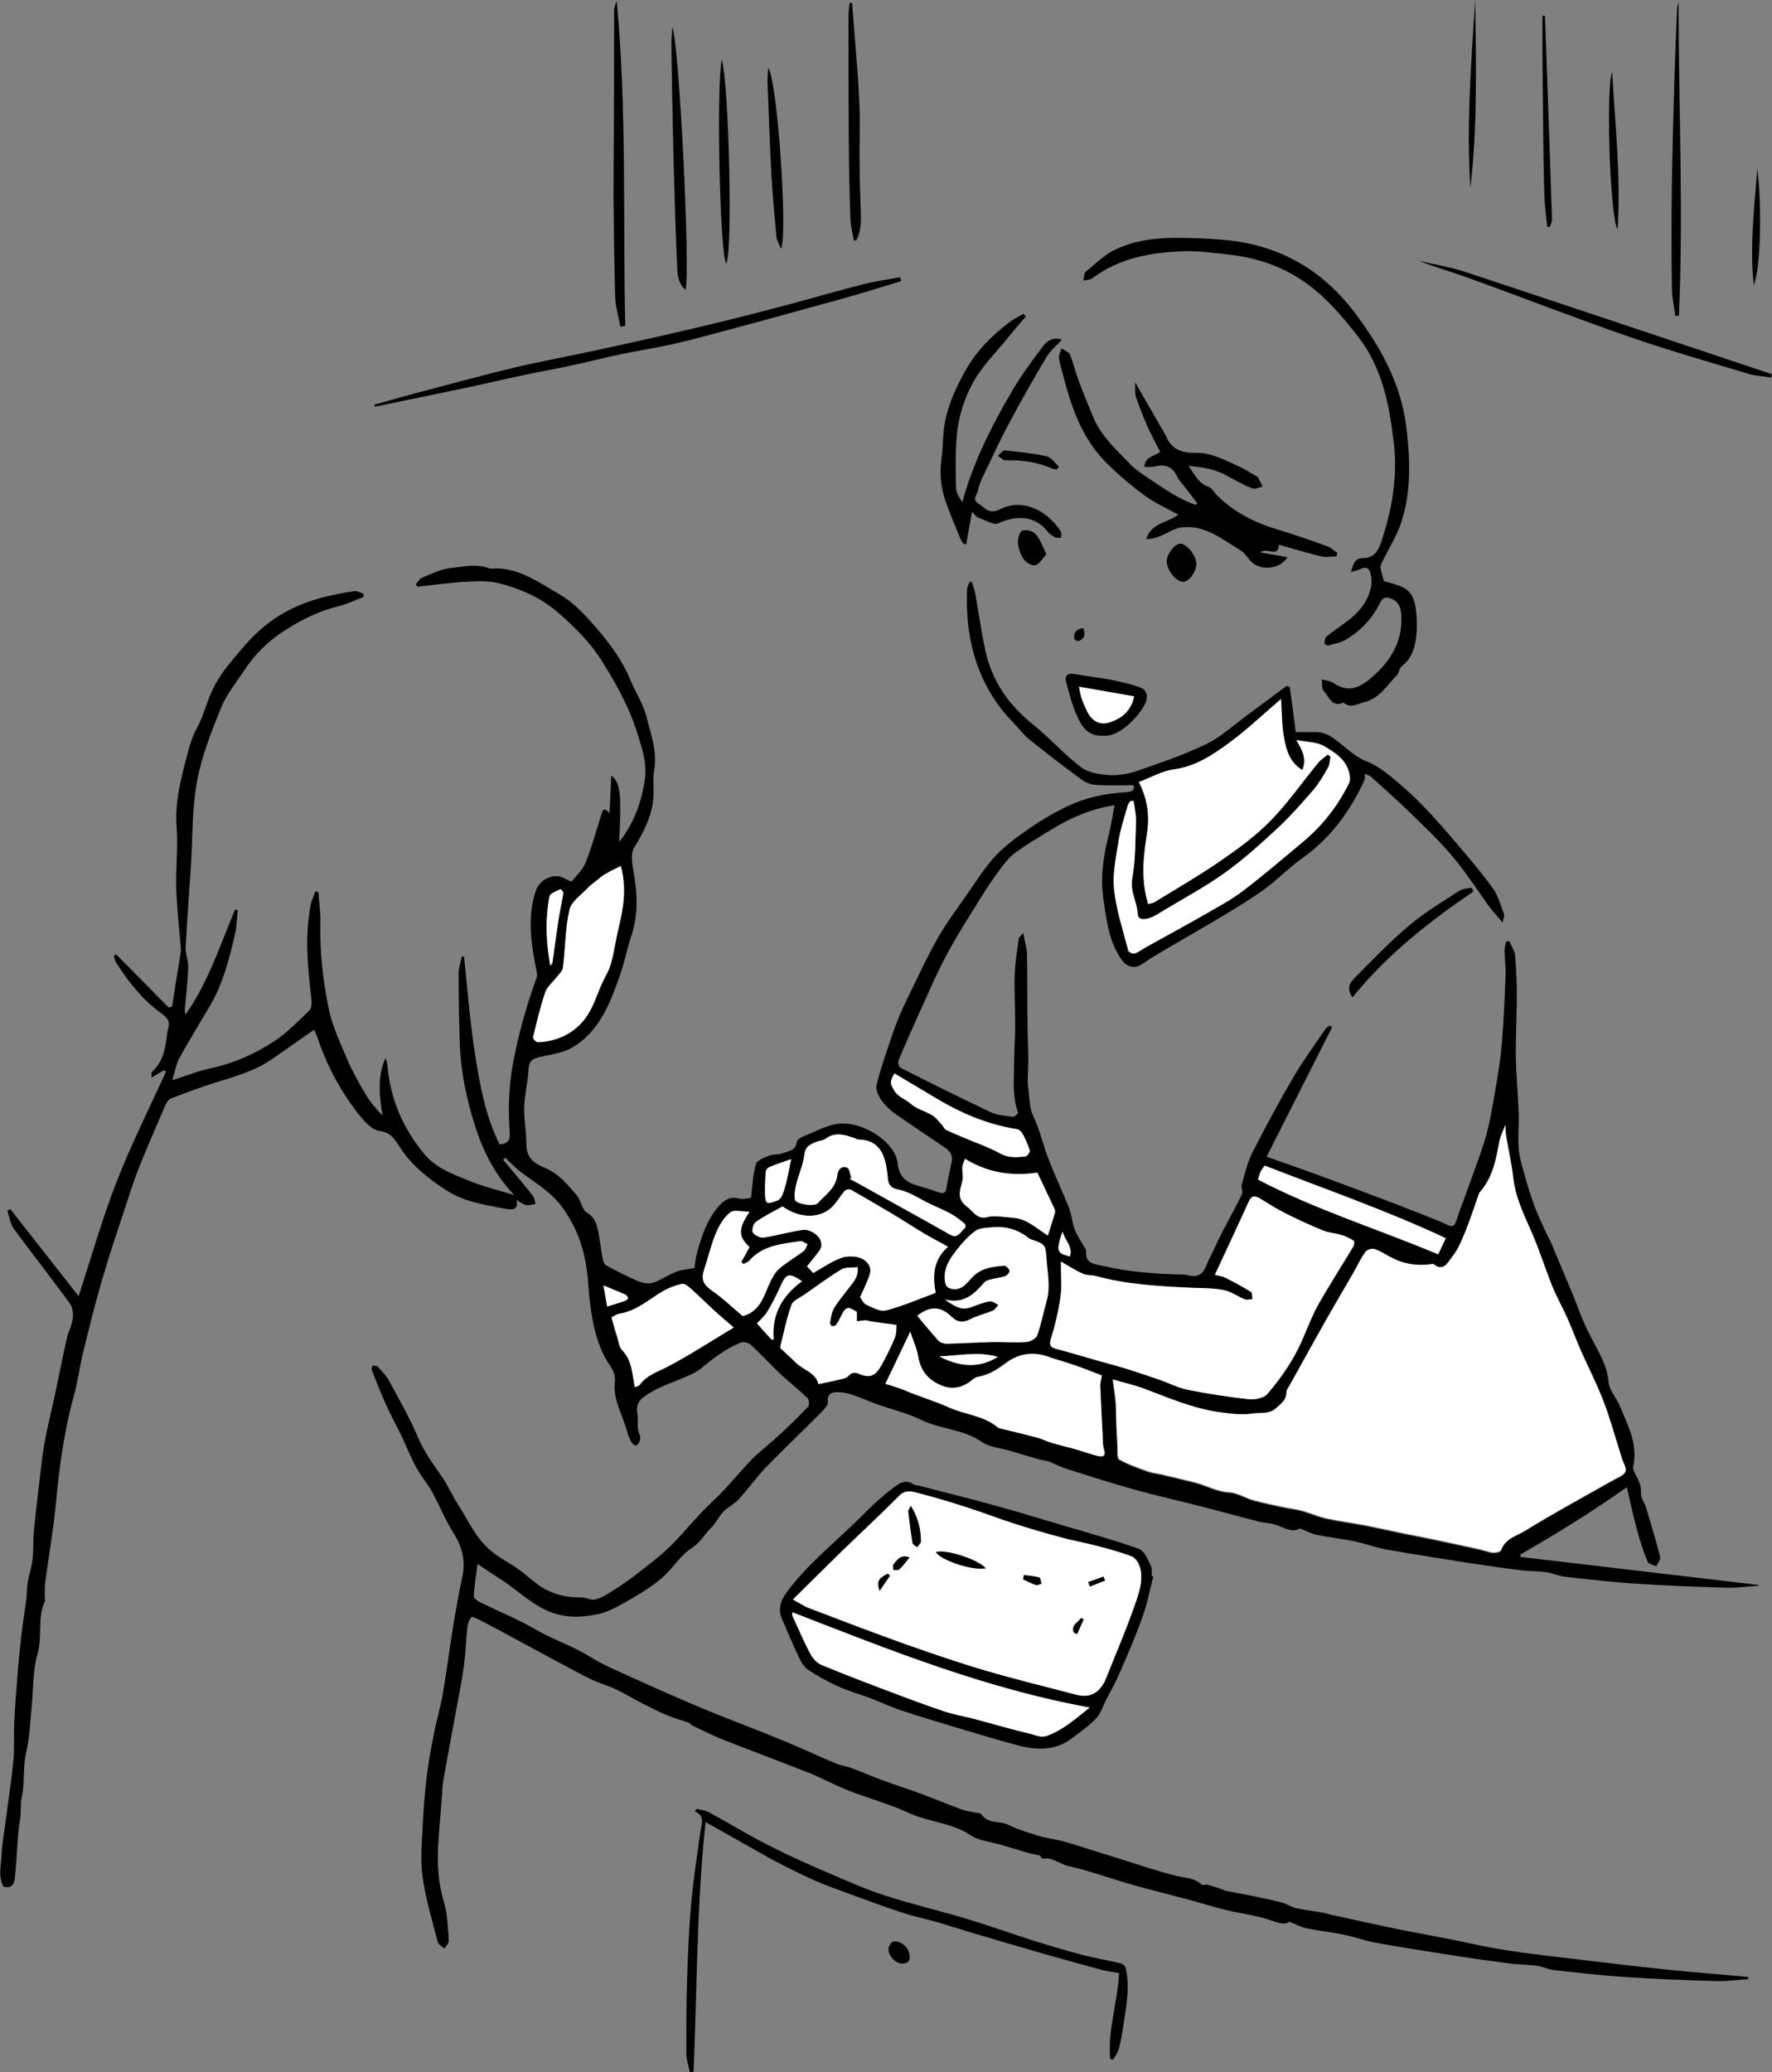
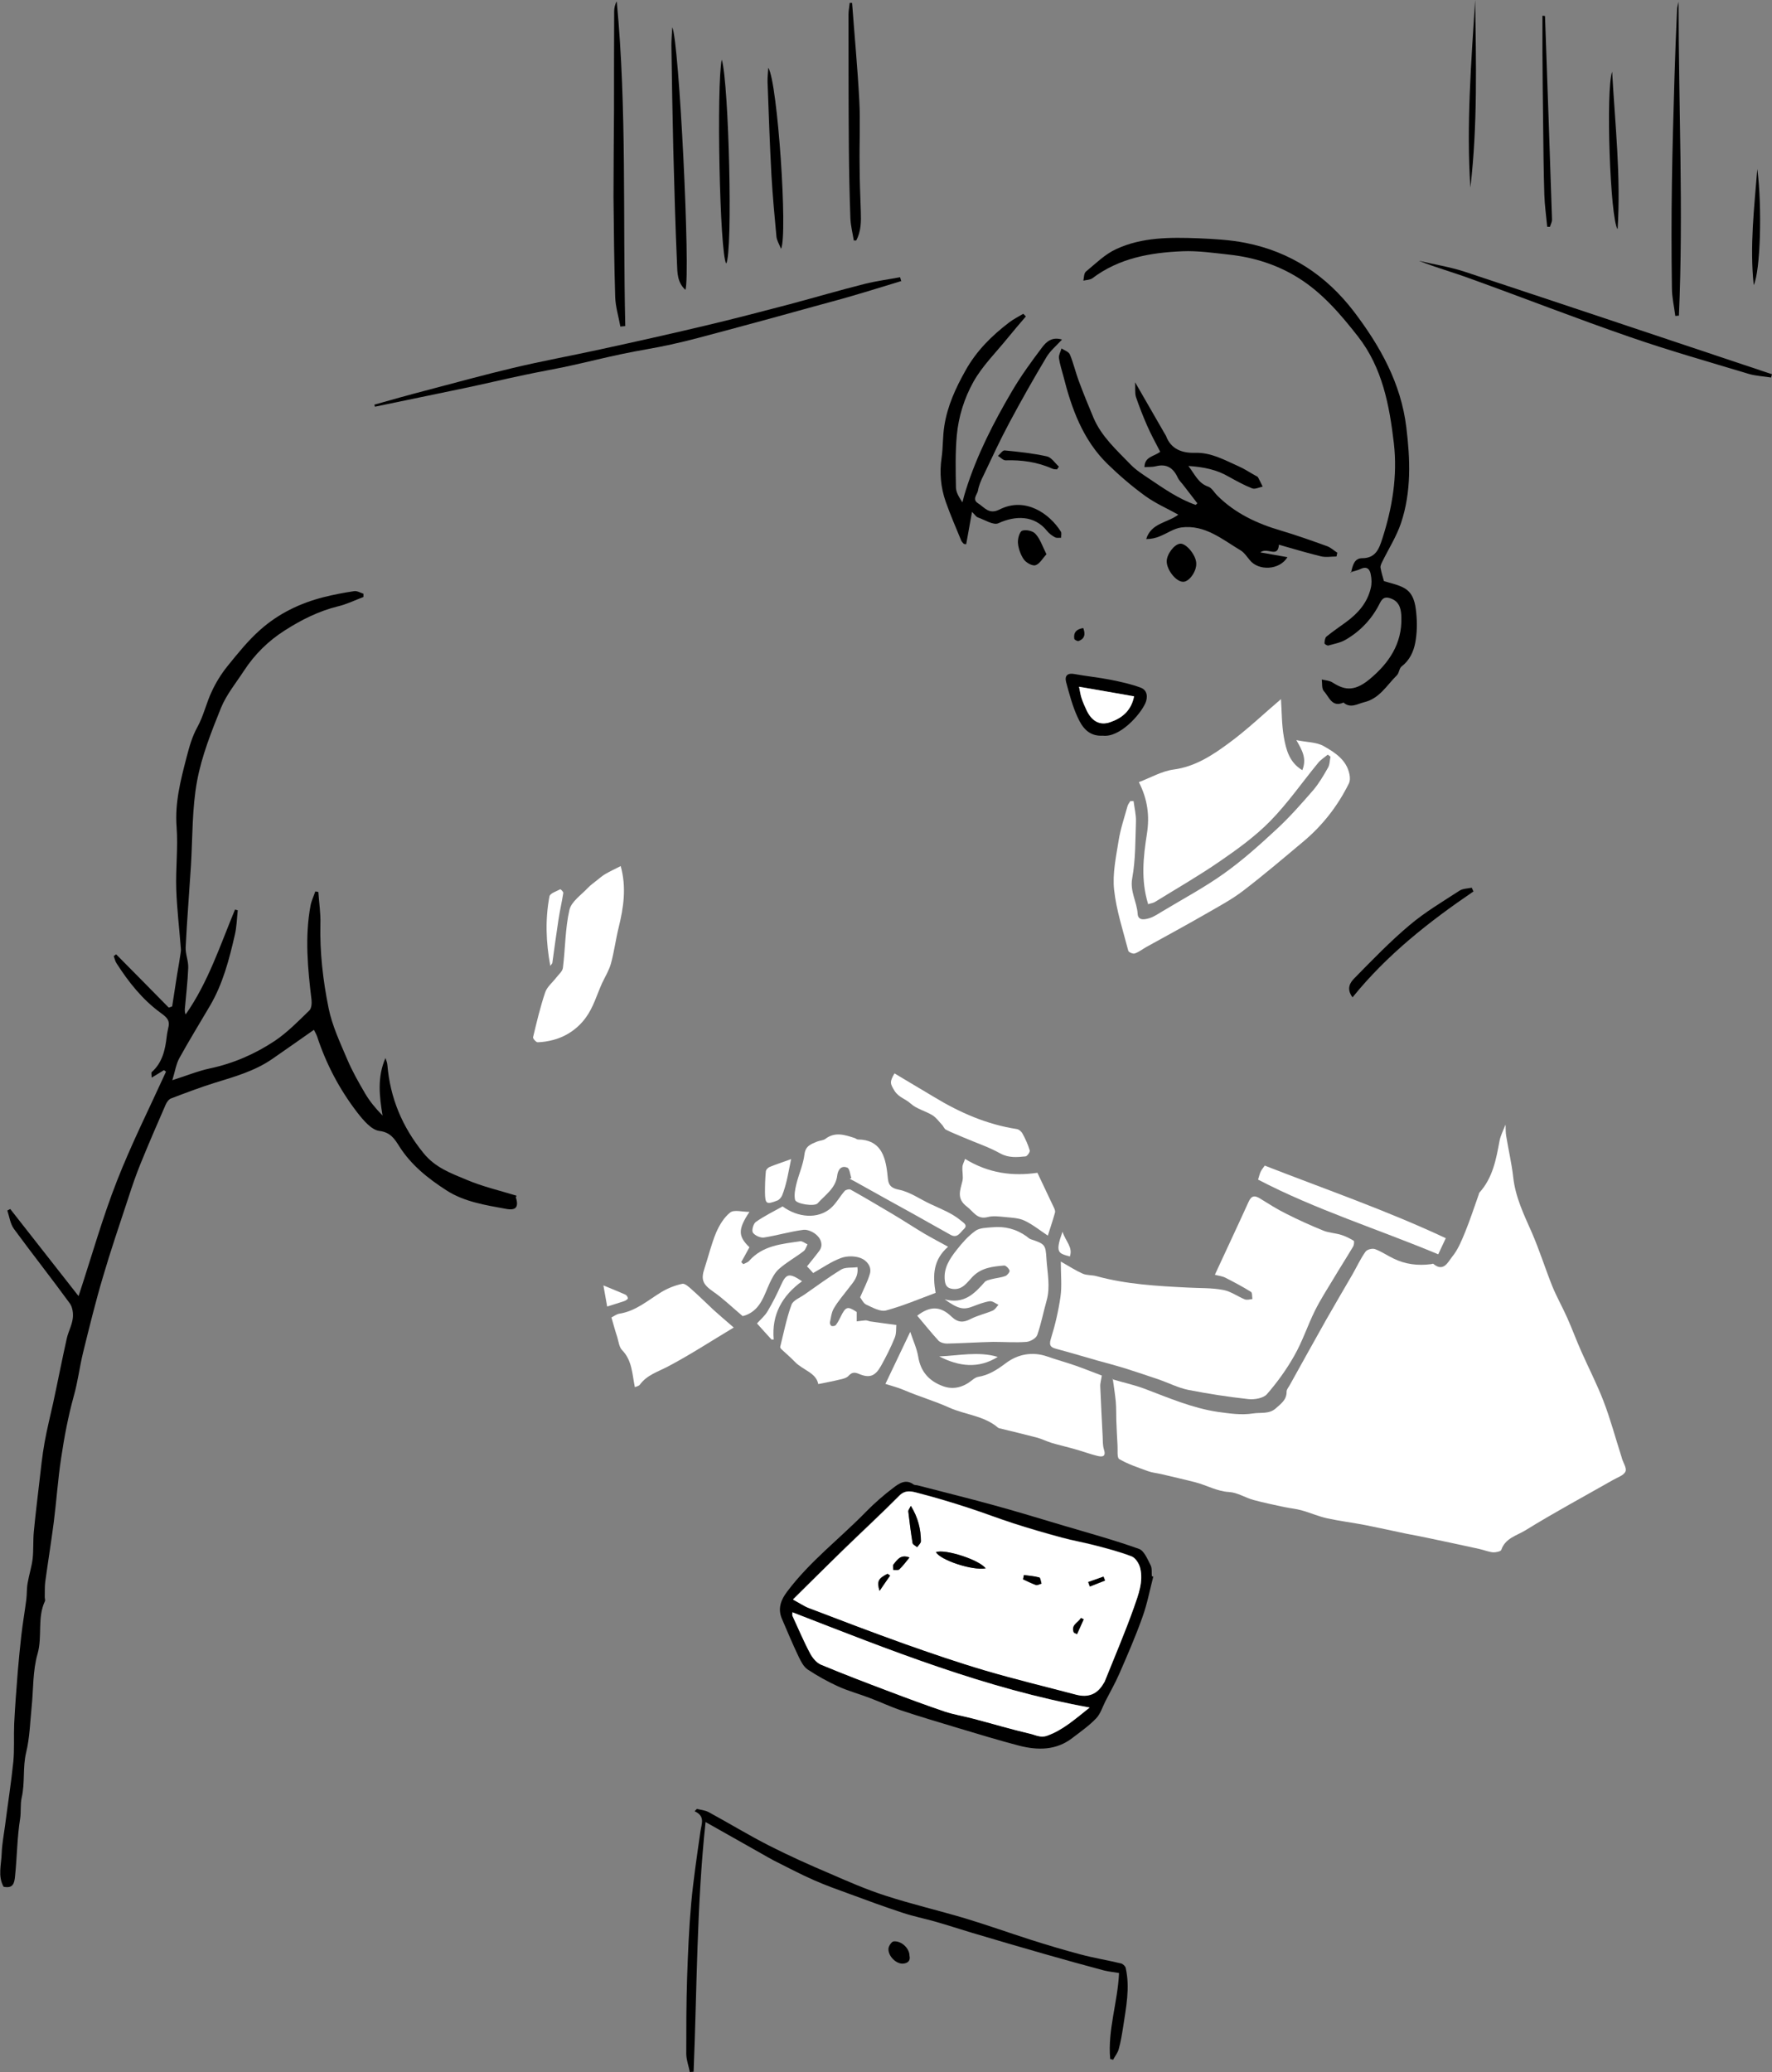
<svg xmlns="http://www.w3.org/2000/svg" version="1.1" viewBox="0 0 1037.5 1213.1">
  <rect x="0" y="0" width="1037.5" height="1213.1" fill="#808080" stroke="none" />
  <defs>
    <style>
      .cls-1 {
        fill: #fff;
      }
    </style>
  </defs>
  <g>
    <g id="_レイヤー_1" data-name="レイヤー_1">
      <g>
-         <path d="M302.2,700.8c-11.3-11.4-18.6-25-23.6-40.2-5.3-16.2-8.8-32.7-9.4-49.7-.4-13.6-.7-27.2-.7-40.7,0-3.4,1.2-6.9,1.9-10.3.4,0,.9.1,1.3.2,2,18.7,3.4,37.5,6.3,56.1,2.8,18.4,6.1,36.9,14.5,53.8,5.5-.5,6.3-2.9,5.9-7.8-.9-12.5-.5-24.9,1.6-37.5,3.1-18,8.1-35.3,14.2-52.4.6-1.6,0-3.7-.4-5.5-2.9-15-5.1-30-.2-45,1.8-5.6,7.4-9.3,13.2-8.8,2.3.2,4.4,1.8,7.8,3.2,2.5-3.3,6.5-6.7,8.2-11,3.7-9.2,6.3-18.9,9.3-28.4.7-2.1,1.2-4.8,4.8-.7.3-7.9.7-14.8,1-22.1,5.4,4.3,6.1,10.7,4.6,39,8.8-11.1,13.2-23.6,15.1-37.1,1.3-9.3-1.7-17.7-4.3-26.2-4.9-15.8-12.9-30.2-21.8-44.1-6.6-10.2-15.2-18.5-24.2-26.5-10.2-9-22.2-14.3-35-17.6-6.2-1.6-13.2-1.2-19.7-.9-9.4.5-18.7,1.9-28.1,2.9-.4-.4-.7-.8-1.1-1.3,1.2-1.4,2.1-3.3,3.5-3.9,5.5-2.2,11-5.1,16.8-5.7,7.3-.8,14.9-2.7,22.4,0,1.8.7,4.1,0,6.2.2,13.4.9,23.9,8.6,35,15,9.1,5.2,16,13,22.6,20.7,7.5,8.8,14.5,18.2,19,29.2,3.2,7.6,7.9,14.7,9.8,22.6,2.4,9.9,6.3,19.8,4.3,30.6-.9,5-.1,10.2-.4,15.3-.6,11.2-5.6,20.6-11.3,30-2.1,3.5-1.3,9.3-.4,13.9,2.3,12.8,2.9,25.4-1.3,38-2.7,8-4.2,16.4-7.1,24.3-5.6,15.8-11.9,31.5-27.1,40.7-5.3,3.2-12.1,4.1-18.3,5.5-6.4,1.4-7.4,2.5-7.8,9.4-.5,6.6-2.1,13.1-2.4,19.7-.2,5.7.7,11.5,1.1,17.2.2,2.3.1,4.6.3,6.9.5,6.3,4.9,9.5,10,11.6,8.4,3.3,13.9,9.9,19.4,16.4,2.5,3,3,8.4,5.9,10.1,4.3,2.5,5.5,6,6.4,9.9,1.3,5.7,1.8,11.6,2.9,17.3.3,1.4,1,3.2,2.1,3.8,6.1,3.3,12.2,6.4,18.5,9.1,2.6,1.1,6.1,1.8,8.7,1,4.7-1.5,8.9-4.6,13.6-6.4,3-1.2,6.4-1.4,10.8-2.2.3-2,.6-5.7,1.6-9.3,2.8-10,6.1-19.9,13.3-27.7,2.7-2.8,6.3-5.2,11.2-3.7,2.4.7,5.3-.3,7-.4.9-7.4,1.1-13.8,2.9-19.8.7-2.3,5-3.8,8-5,2.2-.9,5-.3,7.2-1.2,3.4-1.4,8-1.3,8.7-6.7.2-1.3,2.4-2.8,4-3.4,8.1-2.9,15.3-8,24.7-7.4,13.4.9,29.2,11.9,30.4,23.4.8,8,5.2,11.1,11.9,13,4.2,1.2,8.4,2.6,12.6,4,2.5.8,3.6,0,4-2.6.9-5.2,2.1-10.4,3.1-15.5.8-3.9-1.2-6.4-4.2-8.4-9.7-6.6-19.6-13.1-29.2-19.9-3-2.1-5.8-4.9-7.9-7.9-1.6-2.4-3.3-6-2.7-8.6,2-8.5,5-16.7,7.7-25,1.5-4.6,3.1-9.1,4.9-13.6,1.6-4,3.4-7.9,5.3-11.8,5.9-11.9,11.3-24,17.9-35.6,5.2-9.2,11.7-17.7,17.7-26.4,5-7.2,9.7-14.8,15.7-21.3,5.4-5.9,12.1-10.9,18.7-15.5,7.1-5,14.7-9.6,22.5-13.4,11.2-5.6,23.4-8.3,35.9-8.9,3.4-.2,4.9-1.2,4.2-4.1-7.7,0-15.1.3-22.4-.2-3-.2-6.2-1.7-8.6-3.5-10.1-7.4-20.1-15.1-29.8-22.9-3.6-2.9-6.4-6.7-9.6-10-11-11.2-18.5-24.4-22.9-39.4-3.6-12.5-4.7-25.3-4.2-38.3,0-1.6,1-3.2,1.5-4.8h1.3c.7,2.5,1.7,4.9,2.1,7.4,1.9,10.8,3.4,21.6,5.7,32.3,3.8,18.2,13.7,32.4,28.2,44,9.7,7.8,18.1,17.4,28,24.9,4.2,3.2,10.8,4.2,16.5,4.6,5.3.3,11-.7,16-2.4,13.8-4.8,27.7-9.4,40.8-15.8,8.8-4.3,16.3-11.3,24.3-17.2,7.6-5.6,15.2-11.2,22.8-16.9.6.3,1.2.5,1.8.8,1.2,8.8,2.3,17.5,3.5,26.3,4.3,0,7.9,0,11.6,0,7.3-.1,12.1,4.9,17.2,8.9,4,3.2,7.6,6.3,12.6,8.2,5.1,2,9.9,5.4,14.2,8.9,6.6,5.4,13,11.1,18.9,17.2,7.4,7.6,14.3,15.7,21.1,23.7,6.9,8.1,13.8,16.2,20,24.9,3,4.3,4.4,9.8,6.3,14.8.3.9-.3,2.1-.8,4.9-3.1-3.7-5.5-6.2-7.6-9-7.3-10-14-20.6-22-30-7.7-9.2-16.5-17.4-25.1-25.8-7.2-7-14.8-13.7-22.3-20.5-1-.9-2.5-1.2-3.7-1.7,0,1.1.2,2.4-.2,3.4-1,2.6-2.3,5.1-3.6,7.5-8.1,15.4-18.8,28.5-33.2,38.7-7.2,5.1-13.5,11.7-20.6,17-6.8,5.1-14.2,9.6-21.5,14.1-7.1,4.4-14.4,8.5-21.7,12.8-7.6,4.4-15.1,8.8-22.7,13.3-2.4,1.4-4.6,3.1-7,4.6-4.4,2.8-8.7,1.8-11.8-2.5-7.5-10.5-8.9-23.1-10.7-35.2-2-12.8-.1-25.6,3.1-38.2,1.4-5.6,2.2-11.3,3.4-17.2-12.7,1.9-24.7,6.8-35.9,13.6-7.5,4.5-15,9-22.1,14.1-3.5,2.5-6.3,6.1-8.9,9.6-4.1,5.5-8,11.3-11.6,17.1-6.8,10.9-13.7,21.7-19.8,33.1-6,11.2-10.9,22.9-16.2,34.4-4.1,9.1-8.2,18.3-12,27.5-.5,1.1.2,3.8,1.1,4.3,17.6,8.9,35.2,17.7,53,26.1,3.9,1.8,8.6,2.1,13,2.6.9.1,3.1-2.1,2.9-2.5-3.4-8.8-2.4-18-2.4-27,0-7.6.6-15.2.7-22.8,0-10.3-.6-20.7-.3-31,.2-7.1,1.5-14.1,2.4-21.1,0-.7,1-1.2,2.6-3.1.9,4.9,2.1,8.6,2.2,12.3.3,13.2.1,26.4.3,39.6,0,7.4.4,14.7.5,22.1,0,5.8-.8,11.7,0,17.4.8,5.4.5,10.9,3.1,16.3,3.7,7.7,5.5,16.3,8.6,24.3,3.8,9.9,8.4,19.5,12.3,29.3,1.5,3.9,1.6,8.3,3.1,12.1,1.4,3.7,3.8,7.1,5.8,10.6.4.7,1,1.5.9,2.3-.6,7.7,5.7,7.5,10.4,8.6,15.2,3.6,30.7,4.6,46.2,5,2.6,0,5.2,1.2,7.6.8,5-.8,5.8-5.7,7.6-9.3,2.9-5.6,5.4-11.5,8.3-17.1,3.7-7.2,7.7-14.2,11.2-21.5.7-1.5-.7-3.9-.2-5.5,1.9-6.6,3.5-13.5,6.6-19.5,7.5-14.7,15.4-29.3,23.7-43.5,5.7-9.7,12.4-18.8,18.7-28.1.6-.9,1.7-1.4,2.5-2.1.5.3,1,.6,1.5.9-12.7,25.1-25.4,50.2-38.4,75.9,10.2,3.6,20,7,29.6,10.5,15.3,5.6,30.5,11.3,45.7,17.1,8.9,3.4,17.6,6.9,26.5,10.4,2.4,1,5.3,3.1,7.2,2.5,1.7-.6,2.4-4.3,3.3-6.7,2.9-7.8,5.7-15.6,8.5-23.4,2.7-7.8,5.8-15.5,7.9-23.4,2.3-8.7,3.8-17.7,5.3-26.6,1.5-8.8,3-17.6,3.7-26.5,1.1-13.2,1.7-26.5,2.2-39.8.2-4.9-.5-9.8-.6-14.7,0-1.8.6-3.6.9-5.3.6-.1,1.3-.2,1.9-.3,1.2,2.9,3.2,5.7,3.4,8.6.7,8,1,16,1,24,0,11.5-.7,23-.6,34.4.2,11.4,1.3,22.8,1.7,34.2.2,6.8-.6,13.6,0,20.3.5,5.5,2.2,10.9,3.7,16.3,1.6,5.6,3.3,11.2,5.3,16.7,2,5.4,4.5,10.6,6.9,15.9.9,2,2,3.8,2.9,5.8,4.6,10.9,9.2,21.8,13.7,32.7,1.7,4.2,3.2,8.6,5,12.8,1.5,3.6,3.2,7.1,5,10.5,4.2,8.3,9.3,16,10.1,25.8.4,4.9,4.6,9.3,6.6,14.1,4.7,11.4,10.8,22.5,7.8,35.7-.2.9.3,2.1.7,3.1,2,3.9,4.3,7.5,3.9,12.5-.2,2.6,2.1,5.3,2.9,8,2.9,9.6,5.8,19.2,8.3,29,.4,1.6-1.4,3.8-2.2,5.6-1.8-.9-4.6-1.3-5.1-2.7-2.4-5.8-4.4-11.8-6-17.8-2.4-8.8-4.3-17.7-6.2-25.8-20,14.1-40.8,27.1-62.2,39.3,0,.5,0,1-.1,1.5,46.5,5.5,92.9,10.9,139.4,16.4,0,.2,0,.4,0,.5-6.3.4-12.7,1.3-19,1.1-17.9-.5-35.9-1.2-53.8-2.4-13.6-.9-27.2-2.5-40.7-4-3.5-.4-6.9-2.1-10.4-2.6-5.1-.7-10.2-.6-15.3-1.2-10.4-1.3-20.8-2.8-31.2-4.4-16-2.5-31.9-5-47.8-7.8-6.1-1.1-12-3.4-18.2-4.7-7.3-1.5-14.8-2.3-22.1-3.8-3.1-.6-5.9-2.2-10-3.8-3.4,2.3-7.6.6-12.2-1.4-3.8-1.7-8.2-1.7-12.3-2.7-10.9-2.8-21.7-5.8-32.6-8.6-13.3-3.4-26.8-6.4-40-10.1-13.1-3.6-26-7.8-39-11.9-3.8-1.2-7.4-3-11.1-4.6-1.8-.4-3.9-.6-5.8-1.2-5.4-1.5-10.8-3.2-16.2-4.8-5.8-1.7-12.5-2.2-17.2-5.4-10.8-7.5-24.1-7.3-35.5-12.9-7.9-3.9-16.7-5.9-25.1-8.9-5.1-1.8-10.1-4.1-15.3-5.8-2.7-.9-5.6-1.5-8.4-1.5-3.4,0-6.1,1-5.7,5.8.2,2-2.4,4.5-4.2,6.4-10.5,10.6-21.4,20.9-31.8,31.6-5.8,6-10.7,13-16.4,19.2-2.5,2.7-6.2,4.3-8.7,7-2.7,2.7-4.3,6.5-7,9.2-4,3.9-6.5,8.9-11.7,12.2-6.6,4.2-11,11.9-17.1,17.2-5.4,4.7-11.6,8.6-17.8,12.2-6.5,3.7-13.2,7.9-20.4,9.3-10.1,2.1-20.3,2.3-30.6-2.8-9.7-4.7-17.1-12.2-26-17.8-4.1-2.6-8.1-5.3-13.4-8.9-.9,6.9-1.8,12.9-2.2,19,0,1.1,2.2,2.7,3.8,3.5,10.6,5.2,21.7,9.7,31.9,15.6,10.4,6.1,22,9.8,32.3,16.2,7.5,4.7,15.7,8.1,23.8,11.8,13.9,6.3,27.8,12.5,41.9,18.4,15.4,6.4,31.1,12.2,46.6,18.6,10.6,4.3,20.9,9.2,31.4,13.6,3,1.3,6.3,1.6,9.4,2.8,6.2,2.3,12.4,5,18.6,7.3,7.4,2.7,14.9,5.1,22.3,7.8,8,3,15.8,6.3,23.8,9.2,2.7,1,5.7,1.3,8.5,1.9,1,.2,2.4,0,2.8.7,3.7,6,10.7,3.8,15.8,6.3,5.6,2.8,11.7,4.6,17.8,6.5,4.6,1.4,9.4,1.9,14.1,3.1,6.1,1.7,12.2,3.7,18.2,5.6,5.9,1.8,11.7,3.7,17.6,5.5,10.3,3.2,20.6,6.8,31.1,9.3,5.1,1.2,10.4,1.1,14.5,5.1.6.5,2.3-.3,3.3,0,2.9.8,5.8,1.7,8.7,2.7.6.2,1.1.7,1.7.8,5.5,1.1,11.1,2.1,16.6,3.2,5.6,1.2,11.2,2.3,16.7,3.8,2.8.7,5.3,2.5,8.1,3.2,5.1,1.1,10.3,1.7,15.4,2.6,1.8.3,3.5.9,5.3,1.3,6.5,1.4,13.1,2.9,19.6,4.3,6.6,1.4,13.2,2.9,19.8,4.2,14.5,2.9,29.1,5.4,43.6,8.6,18.8,4.2,37.9,6.2,57,8.5,18.8,2.3,37.7,4.5,56.6,6.5,15.9,1.6,31.8,2.9,47.6,4.3,0,.4,0,.9,0,1.3-6.4.4-12.7,1.3-19.1,1.1-17.9-.5-35.9-1.2-53.8-2.4-13.6-.9-27.2-2.5-40.7-4-3.5-.4-6.9-2.1-10.4-2.6-5.1-.7-10.2-.6-15.3-1.2-10.7-1.4-21.5-2.9-32.2-4.6-15.5-2.4-31-4.8-46.4-7.6-6.3-1.1-12.4-3.4-18.7-4.7-7.3-1.5-14.8-2.3-22.1-3.8-3.1-.6-5.9-2.2-9.9-3.8-3.5,2.3-7.6.2-12.3-1.3-7.8-2.6-16.1-3.5-24.1-5.4-6.7-1.6-13.3-3.7-19.9-5.5-12.2-3.3-24.4-6.3-36.5-9.7-12.3-3.5-24.4-8-36.9-10.8-5-1.1-9.1-5.3-14.8-4.3-.6.1-1.6-1.8-1.6-1.8-3.1-.7-5.1-1-7.1-1.6-5.4-1.6-10.8-3.2-16.2-4.8-5.8-1.7-12.4-2.2-17.2-5.4-11.2-7.6-24.7-7.7-36.5-13.2-11.2-5.2-23.2-8.4-34.8-12.9-6.7-2.6-13-5.9-19.5-8.8-1.1-.5-2.1-1-3.2-1.4-9.3-3.6-18.6-7.2-27.9-10.8-7.8-3-15.6-5.9-23.4-9-6-2.5-11.8-5.3-17.6-8.1-1.2-.6-1.9-2-3-2-4.1-1.4-8.4-2.6-12.4-4.3-4.9-2.1-9.6-4.5-14.3-6.9-5.1-2.6-9.9-5.6-15.1-8-4.6-2.2-9.6-3.6-14.3-5.8-7-3.4-13.9-7.2-20.8-10.9-3.5-1.9-7.1-3.8-10.6-5.7-8.9-4.8-17.9-9.7-26.9-14.5-2.6-1.4-5.2-2.8-7.9-4.1-1.4-.7-4-1.8-4.2-1.5-1.1,1.7-2.1,3.7-2.3,5.7-.9,7.9-1.1,15.9-2.2,23.8-1.2,9-3.1,17.8-4.7,26.7-2.4,13.4-5,26.7-7.3,40.1-.7,4-.6,8.2-1,12.3-.7,8.6-1.5,17.2-2,25.9-.5,10.9.2,21.7,3.4,32.4,2.2,7.2,2.3,15,2.9,22.6.1,1.5-1.7,3.1-2.6,4.7-1.3-1.3-3.5-2.4-3.9-3.9-3.2-12.5-7-24.9-8.8-37.6-1.4-9.4-.6-19.3-.1-28.9.4-10,1.3-19.9,2.4-29.8,1-8.6,2.6-17.2,4.3-25.7,1.5-7.9,3.9-15.6,5.2-23.5,2.2-12.6,3.8-25.3,5.8-37.9,1.7-10.2,3.4-20.3,5.6-30.4,2.1-9.5-.2-17.7-5.3-25.8-4.7-7.5-8-15.9-12.3-23.7-2.9-5.1-6.8-9.7-9.6-14.9-3.2-5.9-5.6-12.2-8.5-18.2-3-6.2-6.4-12.3-9.2-18.6-2.9-6.5-5.5-13.1-8.1-19.7-.3-.7.2-1.8.4-2.7,1.1.2,2.6,0,3.1.6,2.4,2.7,5.1,5.4,6.8,8.6,5.8,10.8,12,21.5,16.7,32.8,3.7,8.7,9.2,16,14.4,23.6,3.3,4.9,5.7,10.4,8.9,15.4,5.9,9.1,10,19.2,18.7,26.8,6.1,5.3,13.3,8.4,19.4,13.3,2.2,1.8,4.3,3.5,6.5,5.3,8.1,6.8,17.5,9.5,28,9.3,2.4,0,5,1.6,7.3,1.3,2.8-.5,5.7-1.9,8.2-3.5,5.1-3.2,10.2-6.5,14.9-10.1,7.2-5.6,14.6-11,21.1-17.3,8.5-8.3,15.8-17.9,24.5-26,7.6-7,14.1-14.9,21-22.5,5.6-6.2,12.6-11.3,18.8-17.1,5.8-5.3,11.4-10.8,16.8-16.5.8-.8.5-4.1-.4-5-5.2-5-11-9.5-16.3-14.5-5.7-5.4-11-11.3-16.8-16.6-1.3-1.2-4.3-2.1-5.9-1.4-8.8,3.5-16.2,9.2-23.4,15.2-2.3,1.9-5.1,3.2-7.8,4.4-7.4,3.3-15.3,5.7-22.1,9.9-3.7,2.3-8.8,5-7.3,12.3.7,3.7-.8,8.2,1.4,12.2.5,1,.3,2.7-.1,3.9-.3,1-1.3,2.2-2.2,2.4-.7.1-2-1-2.5-1.8-1-1.9-2-3.9-2.5-6-2.5-9.8-8.5-18.8-7.3-29.3.8-6.7-3.9-10.5-6.3-15.4-6.9-14.2-8.3-29.4-9.5-44.8-1.3-15.3-5.6-29.3-14.9-42.1-6.6-9.1-15.7-14.2-24.2-20.6-3.3-2.5-6.2-5.6-9.2-8.5-.4.4-.9.8-1.3,1.2,5.8,6.9,11.6,13.8,17.2,20.8,1.1,1.3,1.3,3.4,1.8,5.1-2,.2-4.3,1.1-6,.5-2.5-.8-4.6-2.7-6.8-4.1,0,0,.3.3.3.3ZM651.3,807.5c.7,5.1,1.4,9.3,1.8,13.7.3,3.5.2,7.1.3,10.7.2,4.9.4,9.7.7,14.6.2,2.8-.4,7.3,1,8.2,5.2,3,11.1,5,16.9,7.1,2.4.9,5.1,1.1,7.7,1.7,6.7,1.6,13.3,3.1,20,4.8,6.6,1.7,12.6,5.3,19.8,5.7,4.9.3,9.5,3.3,14.4,4.7,5.9,1.6,11.8,2.8,17.8,4.1,3.3.7,6.8,1,10.1,1.9,5.1,1.4,9.9,3.6,15.1,4.7,7.3,1.6,14.7,2.5,22,3.9,8.1,1.6,16.2,3.4,24.3,5.1,4.2.9,8.5,1.6,12.7,2.5,10,2.1,19.9,4.2,29.9,6.4,2.7.6,5.4,1.7,8.1,2,1.7.2,4.6-.4,4.9-1.4,2.3-6.9,9.1-8.4,14-11.4,16.8-10.4,34.3-19.8,51.5-29.6,2.6-1.5,6.1-2.6,7.2-4.9.9-1.9-1.3-5.2-2.1-7.8-.1-.5-.3-1-.4-1.4-3.4-10.7-6.3-21.5-10.3-31.9-3.8-9.9-8.7-19.4-13-29.1-2.8-6.5-5.3-13.1-8.2-19.6-2.8-6.3-6.2-12.3-8.8-18.6-4.2-10.5-7.6-21.3-12.1-31.7-4.6-10.4-9.5-20.6-10.8-32.1-.9-8.1-2.8-16.1-4.1-24.1-.3-2.1-.3-4.3-.4-6.8-1.3,3.5-2.9,6.4-3.5,9.4-2,10.9-4,21.7-11.8,30.4-.3.3-.4.9-.5,1.4-2.6,7.3-4.9,14.6-7.9,21.8-2.1,5-4.2,10.3-7.6,14.4-2.4,2.8-5.1,9.2-11,4.1-.2-.2-.9.1-1.4.2-7.6,1-14.9,0-21.9-3.3-3.6-1.8-7-4.2-10.8-5.5-1.5-.6-4.7.3-5.6,1.5-2.9,4.2-5.1,8.9-7.7,13.4-5.1,8.8-10.3,17.5-15.3,26.4-7.2,12.7-14.2,25.4-21.3,38.2-.7,1.3-1.9,2.6-1.9,3.9.1,4.8-3.3,7.1-6.3,9.8-3.9,3.5-8.7,2.3-13.3,3-7.1,1.1-13.8,0-20.6-.9-15-2.1-28.8-8.1-42.8-13.5-6.1-2.3-12.6-3.8-19-5.6ZM621.3,738.7c0,8,.7,14.4-.2,20.6-1.2,8.3-3,16.6-5.6,24.5-1.4,4.4.1,5.2,3.6,6.1,7.8,2.1,15.5,4.4,23.2,6.6,5.9,1.7,11.7,3.2,17.6,5,6.3,1.9,12.5,4,18.7,6.2,5.8,2,11.3,4.9,17.3,6.1,11.6,2.3,23.4,4.1,35.2,5.4,3.6.4,8.8-.5,10.9-2.9,6-6.9,11.5-14.5,16-22.5,4.7-8.4,7.8-17.7,12.1-26.4,3.2-6.4,7.1-12.4,10.8-18.6,3.8-6.4,7.8-12.6,11.6-19,.5-.9.7-3,.3-3.3-2.2-1.4-4.6-2.7-7.2-3.4-3.4-1-7.2-1.1-10.5-2.5-7.4-3-14.6-6.4-21.8-9.9-5.3-2.7-10.3-5.8-15.3-8.9-3.2-2-5.1-1.8-6.8,2-6.3,14.1-12.9,28.1-19.7,42.6,2.2.6,4.3.8,6.1,1.7,5.1,2.6,10.1,5.3,15,8.3.9.5.6,2.8.9,4.2-1.5,0-3.2.7-4.5.2-4.3-1.7-8.3-4.7-12.6-5.5-6.8-1.2-13.9-1-20.9-1.4-18-.9-35.9-1.9-53.4-6.7-2.6-.7-5.5-.4-7.9-1.4-4-1.7-7.6-4.1-12.7-7ZM672.2,529.2c1.7-.6,3.1-.8,4.2-1.4,12.6-7.8,25.6-15.1,37.7-23.6,10.4-7.2,20.9-14.8,29.8-23.8,10.2-10.4,18.6-22.6,27.9-33.9,1.6-1.9,3.8-3.3,5.7-4.9.5.4,1.1.8,1.6,1.2-.5,2.2-.4,4.7-1.5,6.5-2.6,4.6-5.3,9.2-8.7,13.2-6.8,7.9-13.7,15.7-21.3,22.7-9.8,9.1-19.8,18-30.6,25.8-11.5,8.2-24,14.9-36.1,22.2-2.4,1.5-4.8,3.1-7.4,4-2.7.9-7,1.9-7.3-2.3-.4-7.1-4.6-13.1-3.2-20.9,1.9-10.9,1.8-22.2,2.2-33.3.1-3.9-.9-7.9-1.4-11.9-.6,0-1.2,0-1.9,0-.6.9-1.3,1.8-1.6,2.8-1.9,6.9-4.2,13.6-5.3,20.6-1.5,9.4-3.6,19.2-2.6,28.5,1.3,12.1,5.2,23.9,8.3,35.7.2.9,2.8,2,3.8,1.6,2.4-.8,4.6-2.5,6.8-3.8,11.6-6.4,23.2-12.7,34.7-19.3,7.4-4.2,15-8.2,21.7-13.4,12.2-9.3,23.8-19.2,35.6-29.1,11.2-9.4,20-20.7,26.5-33.8.8-1.5.7-3.8.4-5.5-1.7-8.4-8.6-12.7-15.1-16.5-4.2-2.4-9.9-2.3-16-3.5,3.4,6.1,6.2,10.8,3.5,17.6-7.7-4.6-9.5-12.1-10.8-19.3-1.3-7.5-1.2-15.2-1.7-22.3-10,8.6-19.8,18-30.7,25.9-9.5,7-19.5,13.6-32,15.3-7,1-13.5,4.8-20.5,7.4,5.1,10,6.4,19.7,4.7,30.4-2.1,13.3-3.5,27,.7,40.9ZM532.9,779.6c-5.1,10.7-9.6,20.1-14.5,30.4,3.7,1.2,7.3,2.1,10.6,3.5,8.8,3.8,18.2,6.5,26.8,10.4,9.4,4.2,20.4,4.7,28.5,11.7.2.2.6.3.9.4,7.3,1.8,14.6,3.5,21.8,5.4,3,.8,5.9,2.3,8.9,3.2,4.4,1.3,9,2.4,13.4,3.6,4.3,1.2,8.6,2.8,13,3.9,3.1.8,5.4.6,4-3.9-.7-2.3-.5-4.9-.7-7.4-.5-9.7-1-19.5-1.4-29.2,0-2,.5-4.1.9-6.5-4.8-1.8-10.1-4-15.4-5.8-5.4-1.9-11-3.4-16.4-5.3-8.8-3.1-17.4-1.4-24.3,3.8-5.2,3.9-10.1,7.1-16.4,8.1-1.2.2-2.4,1-3.3,1.8-5.1,4.2-10.8,5.9-17,3.7-8.1-2.9-13.2-8.5-14.7-17.4-.8-4.7-2.9-9.2-4.7-14.6ZM555.1,729.9c-4.9-2.7-9.4-4.9-13.6-7.5-6.4-3.8-12.6-7.9-19-11.7-8.1-4.8-16.2-9.6-24.4-14.2-.8-.5-2.9,0-3.5.7-2.9,3.3-5.1,7.5-8.4,10.3-7.4,6.2-18.8,5.5-28-1.2-5.2,2.9-10.7,5.7-15.7,9.1-1.4,1-2.5,5-1.7,6.2,1.2,1.7,4.5,3.2,6.5,2.9,7.8-1.1,15.4-3.5,23.1-4.5,2.6-.3,6.1,1.4,8.1,3.4,2.2,2.2,3.5,5.7,1.2,8.9-2.3,3.1-4.8,6.1-7.2,9.1,1.2,1.3,2.4,2.6,3.6,3.9,5.5-3.1,10.7-6.7,16.3-8.8,3.5-1.3,8.3-1.2,11.7.1,3.2,1.3,6.5,4.8,5.2,9.2-1.4,4.6-3.7,9-5.7,13.7.9,1.1,1.9,3.5,3.6,4.3,3.7,1.7,8.2,4.3,11.6,3.4,10-2.7,19.6-6.9,29-10.3-1.8-10.4-1.4-19.4,7.3-27ZM537,770.3c4.3,5.1,8.3,10.1,12.6,14.8,1,1.1,3.2,1.7,4.9,1.7,9-.2,18-.8,27.1-1,6.5-.2,13.1.4,19.5,0,2.3-.2,5.6-2.1,6.3-4,2.3-6.5,3.6-13.4,5.5-20.2,2.3-8.2.4-16.3-.1-24.4-.5-8.3-.8-8.7-9.2-11.5-.9-.3-1.7-1.1-2.5-1.7-6-4.3-12.8-6.1-20-5.3-3.4.3-7.4.3-9.9,2.1-4.2,3-7.7,7.1-11,11.2-4.1,5.2-7.8,10.7-6.9,18,.4,3.1,1.6,4.4,4.6,4.8,5.8.7,8.5-4,11.6-7.1,5.3-5.4,11.9-5.9,18.5-6.6,1,0,2.8,1.7,3.2,3,.2.7-1.3,2.7-2.4,3.1-2.6.9-5.5,1.2-8.2,1.9-1.4.3-3.1.6-3.9,1.6-6,6.8-12.1,13.2-23.5,10.2,8,5.7,11,6.3,16.6,4.1,3.2-1.2,6.5-2.5,9.8-3,1.6-.2,3.4,1.3,5.1,2.1-1.1,1.2-2,2.8-3.4,3.4-4.2,1.8-8.9,2.8-12.9,4.9-4.3,2.2-7.5,2.3-11.1-1.3-6.6-6.4-12.8-6.5-20.2-.6ZM363.4,507c-3.2,1.6-6.1,3-8.9,4.6-1.7,1-3.1,2.3-4.7,3.5-1.8,1.5-3.8,2.8-5.4,4.5-3.9,4.2-9.8,8.1-10.9,13-2.5,11-2.4,22.6-3.8,33.8-.2,2-2.4,3.8-3.8,5.7-2.2,2.9-5.5,5.5-6.6,8.8-2.9,8.6-5,17.5-7.1,26.3-.2.8,1.8,2.9,2.7,2.9,3.1,0,6.2-.6,9.2-1.4,7.9-2.1,14.6-6.8,19.1-13.2,4.2-5.9,6.3-13.3,9.4-20,1.7-3.8,4.1-7.5,5.2-11.5,1.9-6.9,2.8-14.1,4.5-21,2.9-11.8,4.7-23.5,1.2-36.1ZM502,741.8c-3.2.4-6.8-.1-9.2,1.3-7.5,4.5-14.5,9.7-21.6,14.7-2.7,1.9-6.6,3.4-7.6,6-2.8,8-4.5,16.4-6.6,24.6,0,.4.2,1,.6,1.3,2.6,2.5,5.4,4.9,8,7.5,4.6,4.8,12.4,6.3,13.7,13,4.4-.9,8.4-1.6,12.4-2.6,1.9-.4,4-.9,5.3-2.2,1.9-2,3.3-2.3,6-1.2,6.3,2.6,9.6,1.4,13-4.6,3-5.4,5.8-10.9,8.1-16.6,1-2.5.7-5.5.9-7.4-5.9-.8-10.6-1.4-15.4-2.1-.9-.1-1.7-.6-2.6-.6-1.8,0-3.5.4-5.2.6v-5.5c-5.3-3.5-6.5-3.2-9.5,3-.8,1.6-1.6,3.2-2.7,4.6-.4.6-1.8.8-2.5.6-.5-.1-1.1-1.4-1-2,.6-2.8.8-6,2.3-8.3,2.5-4.2,5.8-8,8.8-12,2.5-3.4,5.8-6.5,5-12.2ZM371.7,812.1c.9-.4,2.3-.6,2.9-1.4,4.2-5.8,10.7-7.7,16.7-10.8,12.7-6.7,24.8-14.6,38.3-22.7-4.7-4-8.3-7-11.7-10.2-4.3-3.9-8.4-8.1-12.8-12-1.6-1.5-4-3.7-5.6-3.4-4.2.9-8.5,2.6-12.2,4.8-8,4.8-15,11.2-24.7,12.7-1.7.3-3.2,1.5-4.6,2.2,1.2,4.2,2.3,7.9,3.4,11.5.8,2.6,1.2,5.8,2.9,7.7,5.9,6,5.8,13.7,7.4,21.6ZM498.5,689.7c-.4.2-.7.3-1.1.5,1.1.6,2.2,1.2,3.4,1.8,11.4,6.3,22.8,12.6,34.2,19,7.1,4,14.3,7.9,21.4,12,4.1,2.3,5.8-1.4,7.8-3.3,2.5-2.3,0-3.6-1.7-5-5.2-4.4-11.5-6.8-17.6-9.6-6.2-2.9-12.1-7.3-18.7-8.5-6.8-1.3-6.2-4.9-6.8-9.8-1.2-10.2-4.2-19.5-17.2-19.6-.6,0-1.2-.6-1.8-.8-5.8-1.9-11.6-4-17.3.5-1.2.9-3.1.9-4.7,1.5-3.5,1.4-6.9,2.3-7.5,7.6-.7,6-3.3,11.7-4.8,17.6-.7,2.9-1.3,6.1-.7,8.9.5,2.5,11.4,4.1,13.2,2.1,4.4-5,10.6-8.8,11.5-16.3.4-3.3,2.3-6,5.9-4.6,1.4.6,1.7,4,2.4,6.1ZM438.9,730c-6.6-6.4-6.8-10.4,0-20.7-4.3,0-9-1.4-11.2.3-3.7,2.8-6.5,7.4-8.3,11.8-2.9,6.7-4.5,14-6.8,20.9-2.3,6.8-.9,9.5,5.1,13.7,5.8,4.1,11,9,17.2,14.3,0,0,1.4-.4,2.8-.9,7.9-3.5,9.8-11.3,13-18.3,1.4-3,3.1-6.3,5.5-8.4,4.5-3.8,9.7-6.8,14.4-10.4,1.1-.9,1.6-2.6,2.3-4-1.5-.6-3-2-4.3-1.8-10.8,1.6-22,2.4-29.9,11.5-.8.9-2.2,1.3-3.4,1.9l-1.2-1.2c1.6-2.8,3.1-5.7,4.9-8.9ZM564.9,678.4c-.6,1.9-1.4,3.3-1.5,4.7-.2,2.7.7,5.6,0,8.1-1.3,5.5-3.6,10.3,2.6,15,3.9,3,5.9,7.9,12.3,6.1,3.1-.8,6.6-.4,9.9,0,3.9.4,8.1.5,11.5,2.1,4.7,2.2,8.9,5.6,13.7,8.8,1.6-5,3-9.2,4.2-13.5.2-.7,0-1.7-.4-2.4-3.2-6.9-6.5-13.8-9.9-20.9-14.4,2.1-28.5.4-42.5-8.2ZM842,734.3c1.6-3.3,2.8-6,4.4-9.4-34.4-16.2-70.4-28.6-106-42.5-.8,1.2-1.8,2.3-2.4,3.6-.6,1.3-.9,2.7-1.5,4.6,33.8,17.6,70,28.8,105.4,43.7ZM523.7,628.4c-3.1,5.3-2.4,6.3,0,10.4,2.3,3.8,6.4,4.7,9.4,7.4,3.4,3.2,8.6,4.3,12.7,6.8,2.3,1.4,4,3.9,5.9,5.9.8.8,1.2,2.1,2.1,2.6,3.3,1.6,6.8,3,10.2,4.5,7.2,3.1,14.8,5.6,21.6,9.4,5,2.8,9.8,2.2,14.8,1.7,1,0,2.7-2.6,2.4-3.5-1-3.4-2.5-6.7-4.2-9.8-.6-1.2-2.2-2.5-3.4-2.7-17.5-2.7-33.3-9.7-48.3-18.7-7.6-4.6-15.3-9.1-23.3-13.9ZM463.2,678.6c-5.3,1.9-9,3.1-12.6,4.6-1,.4-2.1,1.7-2.2,2.7-.4,4.1-.6,8.1-.5,12.2.1,6.8.8,7.2,7.1,4.8,1.3-.5,2.5-1.9,3-3.2,1.1-2.7,1.9-5.6,2.6-8.5.9-3.7,1.6-7.4,2.6-12.6ZM451.7,784.2h1.3c-1.3-14.7,5-25.7,16.6-34.1-7.6-5.1-9.3-4.5-12.4,2.4-2.3,5.2-4.9,10.3-7.8,15.2-1.6,2.7-4.2,4.9-6.2,7.1,3.1,3.4,5.8,6.4,8.5,9.4ZM322.2,565.5c.8-1.2,1.3-1.5,1.3-1.9,1.2-8.5,2.3-16.9,3.6-25.4.8-5.2,2-10.3,2.8-15.5,0-.7-1.6-2.3-1.7-2.2-2.3,1.3-6.1,2.4-6.4,4.2-2.5,13.3-2.1,26.6.5,40.7ZM549.9,794.1c11.5,5.9,22.9,7.4,34.3.3-11.4-3.4-22.9-.7-34.3-.3ZM353.4,752.6c.8,4.6,1.6,8.7,2.2,12.3,3.5-1.1,6.8-2.1,10.1-3.2.8-.3,2-1.1,2-1.6,0-.8-.8-1.9-1.5-2.2-3.8-1.7-7.7-3.2-12.7-5.3ZM622.1,721.1c-4.4,12.5-2.3,12.6,4.3,14.5,1.9-5.5-2.6-8.9-4.3-14.5Z" />
        <path d="M302.2,700.8s-.3-.3-.3-.3c2,6.1.4,8.4-5.8,7.2-12-2.2-24.3-4.1-34.7-10.8-10.7-6.9-20.7-14.8-27.7-25.9-2.6-4.1-5-8.1-11.6-8.9-4.7-.6-9.5-6.4-13-10.9-10.3-13.4-18.1-28.2-23.4-44.3-.5-1.5-1.4-2.9-1.9-4-8.4,5.9-16.5,11.6-24.6,17.2-10.2,7-22,10.3-33.7,13.9-8.6,2.7-17,5.9-25.4,9.1-1.3.5-2.5,2.2-3.1,3.6-5,11.4-9.9,22.8-14.6,34.3-2.7,6.6-5,13.3-7.2,20.1-5.1,15.5-10.4,31-15,46.7-4.3,14.5-7.9,29.2-11.5,43.8-2.1,8.5-3.1,17.3-5.5,25.7-3.3,12-5.6,24.1-7.4,36.3-1.9,12.4-2.7,24.9-4.3,37.4-1.5,11.7-3.4,23.3-5,35-.4,3-.2,6-.3,9,0,.8.4,1.8.1,2.4-4.6,9.8-1.4,20.6-4.3,30.8-2.9,10-2.4,20.9-3.5,31.4-.9,8.8-1.1,17.8-3.2,26.4-2.1,8.8-.6,17.7-2.6,26.4-.9,3.9-.3,8.2-.9,12.2-1.8,11.2-1.8,22.6-3,33.9-.4,4.2-1.2,7.2-6.7,6.1-3.5-6.2-1.3-13.1-1.1-19.7.2-5.3,1.2-10.5,1.9-15.7,1.6-12.6,3.6-25.1,4.9-37.8.7-7.3.2-14.8.5-22.2.5-10.2,1.3-20.3,2.1-30.5.6-7.2,1.3-14.3,2.1-21.4.8-6.9,2-13.8,2.9-20.8.4-3.2.2-6.6.8-9.8.8-4.7,2.3-9.3,2.9-14,.6-5.3.2-10.6.7-15.9.9-9.6,2.1-19.2,3.2-28.8.9-7.8,1.7-15.7,3.1-23.5,1.4-7.9,3.4-15.7,5.1-23.5,2.7-12.5,5.1-24.9,7.9-37.4.9-4,3-7.7,3.5-11.7.4-2.8-.1-6.6-1.7-8.8-10.7-14.7-22-29-32.7-43.6-2.2-3-2.7-7.2-3.9-10.8.6-.3,1.2-.6,1.7-.9,13,16.6,26,33.2,40,51,7.7-23.3,14-45.9,22.5-67.5,8.5-21.7,19-42.6,28.7-63.9-.4-.3-.8-.6-1.2-.9-2.2,1.4-4.4,2.7-7.2,4.4,0-1.7-.3-2.8,0-3.2,6.2-5.5,7.9-12.9,8.8-20.7.2-1.9.6-3.8,1-5.6,1.1-4.3-1.5-6.2-4.5-8.4-10.7-7.8-18.8-18-25.9-29.1-.8-1.2-1.1-2.8-1.6-4.2.5-.3.9-.6,1.4-1,10.3,10.4,20.6,20.8,30.8,31.2.7-.2,1.4-.5,2-.7,1-6.2,1.9-12.5,2.9-18.7.7-4.1,1.4-8.1,2-12.2.2-1,.3-2,.2-2.9-.9-11.6-2.3-23.2-2.7-34.8-.4-12.1,1.1-24.3.2-36.4-1.1-14.3,2.4-27.6,5.9-41.1,1.6-6.1,3.2-11.9,6.3-17.5,3.6-6.5,5.2-14.1,8.4-20.8,2.4-5.2,5.5-10.2,9.1-14.7,6.1-7.5,12.2-15.2,19.4-21.5,10.6-9.4,23.2-15.5,37-19,5.9-1.5,11.8-2.6,17.8-3.5,1.7-.3,3.7.9,5.5,1.5,0,.6,0,1.3,0,1.9-5,1.9-9.9,4.3-15,5.5-11.3,2.8-21.4,7.9-31.1,14.1-9.6,6.1-17.6,14-23.8,23.5-4.7,7.2-10.3,14-13.5,21.8-5.6,13.9-11.3,28.2-14,42.8-3,16.2-2.6,33-3.6,49.6-1,15.9-2.3,31.8-3.1,47.7-.2,4,1.7,8.1,1.5,12.2-.3,8.1-1.3,16.2-2,24.2,0,1,0,1.9.5,3,13.2-18.8,20.2-40.5,28.9-61.4.5.1,1.1.3,1.6.4-.5,4.8-.6,9.7-1.7,14.4-3.3,14.4-7,28.7-14.6,41.6-6,10.2-12.2,20.3-17.9,30.6-1.9,3.5-2.5,7.7-4.1,12.9,8.2-2.6,15-5.4,22-6.9,13.7-2.9,26.3-8.4,37.8-16,7.5-5,13.9-11.6,20.4-17.9,1.3-1.2,1.5-4.2,1.3-6.2-2.2-18.4-4-36.7-.6-55.1.5-2.9,1.9-5.6,2.8-8.4.6,0,1.2.2,1.8.3.4,6.2,1.4,12.4,1.2,18.6-.4,16.7,1.5,33.2,4.8,49.4,2.1,10.4,6.8,20.3,11,30.2,2.9,6.8,6.6,13.3,10.4,19.8,2.7,4.6,6.2,8.8,10.2,12.9-1.9-11.4-3.2-22.5,1.7-33.7.4,1.3,1,2.6,1.1,3.9,1.6,19.5,8.7,36.4,21.1,51.7,6.9,8.6,16.2,11.9,25.3,15.7,9.4,4,19.4,6.3,29.2,9.3Z" />
        <path d="M675.3,922.8c-2.1,8-3.6,16.2-6.4,23.9-4,11.3-8.8,22.3-13.6,33.3-2.4,5.5-5.4,10.7-8.1,16-1.7,3.4-2.9,7.4-5.4,10-4.1,4.3-9.1,7.8-13.8,11.4-9.5,7.4-20.3,7.4-31.3,4.6-12.2-3.2-24.3-6.9-36.3-10.5-10.9-3.3-21.8-6.5-32.6-10.1-6.3-2.1-12.3-5-18.5-7.3-6.2-2.4-12.7-4.1-18.8-6.9-6.1-2.8-12-6.1-17.6-9.8-2.4-1.6-4-4.8-5.3-7.5-3.5-7.3-6.6-14.8-9.8-22.2-2.6-6-.5-11.2,3-15.8,13.2-17.7,30.9-31.1,46.2-46.8,5-5.1,10.5-9.9,16.2-14.2,3.3-2.5,7.2-5.2,11.7-1.8.6.4,1.6.3,2.4.5,14.6,3.8,29.2,7.4,43.8,11.4,13.9,3.8,27.7,8,41.4,12.1,14.9,4.4,29.8,8.5,44.4,13.7,3,1.1,5,6.1,6.8,9.6.9,1.8.5,4.2.7,6.4.3,0,.5.2.8.2ZM464.4,936.4c4.1,2.2,6.5,3.9,9.2,4.9,18.6,7.1,37.2,14.2,55.9,20.9,15.6,5.6,31.3,11,47.2,15.6,17.6,5.2,35.6,9.5,53.4,14.2q10.5,2.7,15.8-6.4c.2-.4.6-.8.8-1.3,5.8-14.5,12-28.9,17.2-43.6,2.6-7.2,5.6-14.8,3.6-22.8-.6-2.6-2.7-5.9-4.9-6.8-7-2.7-14.3-4.6-21.6-6.5-6.5-1.7-13.1-2.8-19.6-4.6-9.5-2.6-18.9-5.3-28.2-8.3-8.9-2.9-17.7-6.3-26.7-9.2-9.6-3.1-19.2-6-28.9-8.5-3.6-.9-7.5-2.1-11.1,1.5-10.8,10.9-22.1,21.3-33.1,32-9.4,9.2-18.7,18.5-29.1,28.7ZM463.9,943.9c0,1.1-.2,1.6,0,2,3.4,7.3,6.5,14.8,10.3,21.9,1.4,2.7,3.8,5.6,6.4,6.7,13.1,5.5,26.4,10.5,39.8,15.6,10.8,4.1,21.6,8.1,32.5,11.8,5.5,1.8,11.2,2.8,16.8,4.2,11.1,2.9,22.1,6.2,33.2,8.8,3.2.7,6.2,2.6,10.1,1.2,9.3-3.3,16.2-9.6,24.9-16.5-61.1-11.1-117.2-33.7-174.1-55.8Z" />
        <path d="M791,335.4c1-4.6,2-8.6,6.6-8.6,7.9,0,9.9-5.7,11.7-11.3,5.9-18.2,9-36.9,6.8-56-2.6-22.2-6.7-44.2-21-62.5-10.1-12.9-20.8-25.5-34.9-34.3-12.3-7.7-25.9-12-40.3-13.6-9.2-1-18.5-2.4-27.7-2-18.7.8-37,4-52.6,15.8-1.4,1-3.5,1-5.3,1.4.4-1.8.3-4.3,1.5-5.3,5.7-4.7,11.2-10.2,17.8-13.2,15.1-7,31.6-6.9,47.9-6.3,9.3.4,18.7.9,27.8,2.7,26.2,5.2,47.1,18.9,63.4,40.2,15.5,20.4,27.6,42.1,30.7,67.8,2.3,18.8,3,37.7-3.1,56-2.7,8-7.4,15.3-11.1,22.9-.5,1-1.1,2.3-.9,3.3.5,2.8,1.3,5.4,2,7.8,4.1,1.3,8.4,2.1,11.9,4.1,5.4,3,6.5,9.1,7,14.5.6,5.8.5,11.9-.6,17.6-1,5.2-3.3,10.2-8,13.8-1.4,1.1-1.4,3.8-2.7,5.1-5.9,5.8-10.2,13.7-19.2,15.8-4,1-8,3.8-12.1.2-6.8,3.1-8.4-3.4-11.5-6.7-1.3-1.4-.9-4.5-1.2-6.8,2,.5,4.3.6,6,1.6,6.2,3.9,12.1,6.4,21.8-1.6,11.4-9.4,19.3-20.9,18.8-36.4-.1-4.2-.8-8.8-5.6-10.8-2.9-1.2-5.1-1.3-6.9,2.3-4.5,9.2-11.3,16.5-20.1,21.6-3,1.8-6.7,2.4-10.1,3.4-.7.2-2.3-.8-2.3-1.3,0-1.3.3-3.2,1.1-3.9,3.7-3,7.7-5.7,11.5-8.5,7-5.1,12.5-11.3,14.5-20,.6-2.5.5-5.2,0-7.7-.5-3.2-2.2-5.2-6-3.4-1.6.8-3.4,1.1-5.9,1.9Z" />
        <path d="M701,294.6c-2.8-3.6-5.6-7.2-8.4-10.9-1-1.3-2.3-2.5-3-4-2.6-5.7-6.5-8.4-13-6.7-2,.5-4.2.3-6.5.5,0-6.2,5.6-6.2,9.2-9-2.6-5.1-5.4-10.1-7.7-15.4-2.4-5.5-4.6-11.1-6.5-16.7-.7-2.3-.3-4.9-.5-8.6,6.2,10.8,11.7,20.3,17.1,29.7.3.6.7,1.1,1,1.7,2.9,7.9,9.6,10.1,16.9,9.9,9.5-.3,17.3,4.2,25.4,7.8,3.5,1.5,6.7,3.7,10,5.5.6.3,1.3.6,1.6,1.1,1,1.8,1.8,3.6,2.7,5.4-2.1.4-4.5,1.7-6.2,1-4.8-1.9-9.3-4.4-13.8-6.9-6.9-4-14.4-5.6-23.5-6.2,3.9,5.1,5.8,10.1,11.6,12.1,2.1.7,3.5,3.4,5.3,5.2,10.5,10.5,23.4,16.5,37.5,20.6,9.1,2.7,18,5.9,26.9,9.1,2.1.8,3.9,2.5,5.9,3.8-.2.7-.3,1.5-.5,2.2-3,0-6.2.6-9.1-.1-8.2-2-16.2-4.4-24.6-6.8-.6,8.1-6.7,1.2-10.9,4.5,5.8,1,10.7,1.9,15.9,2.8-4.7,7.7-16.9,8.1-22,1.8-1.7-2-3.2-4.4-5.3-5.7-10.9-6.5-21-15.3-34.9-13.5-4.3.6-8.3,3.5-12.6,5.2-2.4,1-5,1.6-7.9,1.6,2.9-9.5,12.6-9.5,18.8-14.3-6.5-3.6-13.6-6.7-19.6-11.1-7.7-5.6-15-11.9-21.9-18.6-14.4-14.1-21-32.4-25.8-51.4-.9-3.5-2.1-7-2.6-10.6-.2-1.8,1-3.7,1.5-5.6,1.7,1.1,4.2,1.9,4.9,3.5,2.1,5,3.3,10.4,5.2,15.5,2.7,7.2,5.6,14.4,8.6,21.5,4.7,11.1,13.6,19,21.8,27.5,3.1,3.2,6.9,5.6,10.6,8.1,8.8,5.9,17.4,12,27.5,15.5.3-.3.6-.7,1-1Z" />
        <path d="M650,1205.2c-1.5-16.8,4.4-32.9,5.2-50.1-2.9-.5-5.9-.8-8.8-1.5-11.6-3.1-23.2-6.3-34.7-9.6-14.4-4.1-28.7-8.3-43.1-12.6-7-2.1-14-4.4-21-6.4-6.4-1.8-12.9-3.1-19.2-5.2-10.4-3.4-20.7-7.2-31-11-6.9-2.5-13.9-5-20.7-8-8-3.5-15.7-7.6-23.5-11.5-2.3-1.2-4.5-2.5-6.8-3.8-10.9-6.2-21.8-12.3-33.3-18.8-5.2,48.5-5,97.4-7,146.2-.7,0-1.5.1-2.2.2-.7-3.5-2-7-2.1-10.5,0-14.9,0-29.8.5-44.7.5-14.6,1.1-29.2,2.4-43.7,1.3-14,3.4-28,5.4-42,.6-4.4,3-8.9-3.4-11.8.4-.5.9-.9,1.3-1.4,2.3.6,4.8.8,6.9,1.9,11.8,6.4,23.4,13.5,35.4,19.6,11.6,5.9,23.4,11.2,35.4,16.3,10.8,4.7,21.5,9.4,32.7,13,15.4,5,31.2,8.7,46.7,13.3,12.9,3.9,25.5,8.4,38.3,12.5,9.7,3.1,19.4,6,29.2,8.6,7.8,2.1,15.9,3.4,23.8,5.3,1.1.3,2.5,1.6,2.7,2.7,2.6,11.6.2,23-1.5,34.4-.7,4.4-1.4,8.8-2.6,13.1-.6,2.2-2.2,4.1-3.3,6.2-.6-.2-1.3-.4-1.9-.6Z" />
        <path d="M600.6,185.3c-3.6,4.2-7.2,8.4-10.7,12.7-6.8,8.4-14.8,16.3-20,25.6-5.3,9.5-8.7,20.3-9.7,31.3-.9,10-.7,20.2-.5,30.3,0,3,1.8,5.9,3.8,8.9.6-2.4,1.2-4.8,2-7.2,6.5-20.6,16.3-39.7,27.2-58.2,5.2-8.8,11.3-17.2,17.5-25.4,2.4-3.2,5.8-6.3,11.6-4.5-3.4,3.7-6.8,6.5-9,10.1-7.6,12.7-14.9,25.6-21.9,38.7-5.4,10.1-10.2,20.5-15.1,30.8-1.4,2.8-2.7,5.8-3.2,8.8-.4,2.4-3.7,5.1.1,7.5,3.8,2.4,6.3,6.7,12.5,3.6,15.1-7.7,29.4,2.5,35.9,12.9.6.9.1,2.4.2,3.6-1.3,0-2.7.3-3.7-.3-1.7-.9-3.4-2.2-4.6-3.7-7.4-9.3-18.6-9-28.4-4.5-2.9,1.4-8.1-2-12.1-3.4-1-.3-1.6-1.5-3.4-3.2-1.2,6.9-2.3,12.9-3.4,18.9-.5,0-1-.1-1.4-.2-.5-.6-1.2-1.2-1.5-1.9-3.1-7.6-6.4-15.1-9.1-22.8-2.9-8.3-3.7-16.9-2.4-25.7.9-6.2.6-12.5,1.6-18.7,1.8-11.6,6.6-22.1,12.4-32.4,6.4-11.5,15.3-20.3,25.5-28.1,2.6-2,5.5-3.4,8.3-5.1.5.5,1,1,1.5,1.5Z" />
        <path d="M527.5,164.6c-9.6,2.9-19.1,5.9-28.8,8.7-7.4,2.2-14.9,4.1-22.4,6.2-17.3,4.8-34.7,9.6-52,14.2-10.5,2.8-20.9,5.7-31.5,8-9.4,2.1-19,3.5-28.4,5.5-10.6,2.2-21.2,4.9-31.8,7.2-8.5,1.8-17.1,3.3-25.5,5.1-12,2.5-24,5.4-36,7.9-17.2,3.6-34.4,7.1-51.6,10.7-.1-.4-.2-.8-.3-1.2,9.9-2.8,19.8-5.6,29.8-8.2,17.1-4.5,34.2-9.2,51.4-13.3,16.8-4,33.9-7.1,50.8-10.8,20.7-4.5,41.3-9.1,61.9-14,16.5-3.9,32.9-8.2,49.3-12.5,14.6-3.9,29.2-8.2,43.9-11.9,6.8-1.7,13.8-2.6,20.7-3.9.2.8.5,1.6.7,2.5Z" />
        <path d="M363.2,191.1c-1-5.7-2.8-11.4-3-17.2-.6-19.5-.8-39-1-58.5,0-16.9.2-33.9.3-50.8,0-19.3,0-38.6.1-57.8,0-2,.4-4.1,1.5-6,6,63.3,3.5,126.8,5,190.1l-3,.3Z" />
        <path d="M1036.9,221c-4.4-.7-8.9-.9-13-2.1-23.2-7-46.5-13.6-69.3-21.5-31.6-10.9-62.7-23.1-94.1-34.4-9.8-3.6-19.9-6.4-29.7-10.3,8.8,2.1,17.9,3.5,26.5,6.3,60.1,19.9,120.1,40,180.2,60.1-.2.6-.4,1.3-.5,1.9Z" />
        <path d="M982.8.9c0,61.3,2.9,122.6.2,183.9-.7,0-1.4.1-2.1.2-.7-5.5-2-11-2-16.4-.3-20.6-.3-41.2,0-61.7.3-20.5.9-40.9,1.5-61.4.4-13.2.9-26.5,1.5-39.7,0-1.6.6-3.2.9-4.8Z" />
        <path d="M401.3,169.7c-4.8-4.4-4.7-10.1-4.9-15.1-1-22.6-1.6-45.1-2.2-67.7-.5-20.1-.8-40.2-1.1-60.3,0-3.3.3-6.6.5-10.6,4,7.2,10.8,145,7.7,153.8Z" />
        <path d="M645.7,430.7c-8.4.5-12.2-5.1-14.8-10.9-3-6.5-4.8-13.5-6.7-20.5-1-3.9,1.1-5.4,4.8-4.7,7.1,1.3,14.3,2,21.4,3.4,5.9,1.2,11.9,2.5,17.5,4.6,4,1.5,4.2,5.7,2.7,9.1-3,6.7-14.9,20.2-24.9,19ZM631.8,402.1c.5,2.6.8,4.7,1.5,6.7.8,2.5,1.9,4.9,3,7.2,3.1,6.3,7.7,8.7,13.5,6.8,7.1-2.4,12.5-6.7,14.2-15.2-10.5-1.8-21-3.6-32.2-5.6Z" />
        <path d="M498.9,1.8c1.4,18.9,3.2,37.9,4.2,56.8.7,12.6,0,25.3.2,37.9,0,9.1.4,18.2.7,27.3.2,5.9.2,11.7-2.7,17-.5,0-.9,0-1.4,0-.7-4.3-1.8-8.6-2-12.9-.5-14-.8-28-.9-42-.2-25.8-.2-51.6-.2-77.4,0-2.3.5-4.6.7-6.8.4,0,.8,0,1.2,0Z" />
        <path d="M862.7,521.9c-26,17.7-50.6,37-70.8,62-3.9-5.2-1.2-8.9,1.1-11.2,10.4-10.6,20.8-21.4,32.2-31,9.1-7.7,19.4-13.8,29.4-20.3,1.9-1.2,4.7-1.2,7.1-1.7l1,2.2Z" />
        <path d="M449.9,39.8c5.4,8.7,11.4,97.6,7.4,105.9-1.2-3-2.5-5-2.7-7.2-1.1-11.8-2.2-23.7-2.9-35.5-1-18.3-1.6-36.6-2.3-55-.1-2.8.3-5.5.4-8.3Z" />
        <path d="M425.2,154.3c-3.8-5.4-5.8-104.7-2.6-119.4,4.2,14.1,6.5,113.1,2.6,119.4Z" />
        <path d="M904.6,9.5c1.4,39.7,2.8,79.4,4.1,119.1,0,1.4-.8,2.8-1.2,4.2-.5,0-1.1,0-1.6,0-.6-6.3-1.5-12.6-1.7-18.9-.4-13.7-.6-27.4-.7-41.2-.2-13.9-.3-27.7-.4-41.6,0-7.3,0-14.6,0-21.9.5,0,1,.1,1.5.2Z" />
        <path d="M943.9,42c1.7,30.7,5.2,61.4,3.2,92.2-4.4-6.1-7-81.9-3.2-92.2Z" />
        <path d="M860.9,109.8c-2.4-36.7.5-73.2,2.8-109.8.5,36.6,1.5,73.3-2.8,109.8Z" />
        <path d="M700.4,329.9c.2,4.7-4.2,10.8-7.7,10.7-4.1,0-9.5-6.8-9.6-11.9,0-4.2,4.4-10.1,7.9-10.4,3.5-.3,9.3,6.7,9.4,11.5Z" />
        <path d="M612.7,324.5c-2.2,2.3-3.9,5.6-6.4,6.4-1.8.6-5.4-1.4-6.8-3.3-1.9-2.7-3.2-6.3-3.5-9.7-.2-2.4.9-6.6,2.5-7.2,2.2-.8,6.3.1,7.8,1.9,2.7,2.9,4,7.1,6.4,11.9Z" />
        <path d="M1026.8,166.9c-2.4-22.8.3-45.4,2.1-68,2.9,22.7,1.8,59.8-2.1,68Z" />
        <path d="M618.9,274.8c-.9-.1-1.9,0-2.7-.4-8.8-3.9-17.9-5.2-27.5-4.9-1.4,0-2.9-1.7-4.4-2.6,1.3-1.1,2.7-3.3,3.9-3.2,8.3.8,16.7,1.7,24.8,3.5,2.6.6,4.7,3.9,7,6-.4.5-.8,1.1-1.1,1.6Z" />
        <path d="M532.5,1144.9c.7,3.1-1,4.5-3.9,4.7-4,.2-8.7-4.5-8.4-8.8.1-1.5,1.8-4,2.9-4.2,4.5-.6,9.4,4,9.4,8.3Z" />
        <path d="M634.2,367.6c1.4,3.6,1,6.3-2.7,7.7-.6.2-2.4-.7-2.5-1.3-.6-3.8,1.4-5.7,5.2-6.3Z" />
        <path class="cls-1" d="M651.3,807.5c6.4,1.9,12.9,3.3,19,5.6,14,5.3,27.9,11.3,42.8,13.5,6.7.9,13.5,2,20.6.9,4.6-.7,9.4.5,13.3-3,3-2.7,6.4-5,6.3-9.8,0-1.3,1.2-2.6,1.9-3.9,7.1-12.7,14.1-25.5,21.3-38.2,5-8.8,10.2-17.6,15.3-26.4,2.6-4.5,4.7-9.2,7.7-13.4.9-1.3,4-2.1,5.6-1.5,3.8,1.4,7.2,3.8,10.8,5.5,6.9,3.4,14.3,4.3,21.9,3.3.5,0,1.1-.4,1.4-.2,6,5.1,8.7-1.2,11-4.1,3.4-4.1,5.5-9.3,7.6-14.4,2.9-7.1,5.3-14.5,7.9-21.8.2-.5.2-1,.5-1.4,7.8-8.6,9.8-19.5,11.8-30.4.6-3,2.1-5.9,3.5-9.4.1,2.5,0,4.7.4,6.8,1.3,8,3.2,16,4.1,24.1,1.3,11.6,6.2,21.7,10.8,32.1,4.5,10.3,7.9,21.2,12.1,31.7,2.6,6.3,6,12.3,8.8,18.6,2.9,6.5,5.3,13.1,8.2,19.6,4.3,9.7,9.2,19.2,13,29.1,4,10.4,6.9,21.3,10.3,31.9.2.5.3,1,.4,1.4.8,2.7,3,5.9,2.1,7.8-1,2.3-4.6,3.4-7.2,4.9-17.2,9.8-34.7,19.2-51.5,29.6-4.9,3-11.7,4.5-14,11.4-.3.9-3.3,1.5-4.9,1.4-2.7-.3-5.4-1.4-8.1-2-10-2.2-19.9-4.3-29.9-6.4-4.2-.9-8.5-1.7-12.7-2.5-8.1-1.7-16.2-3.5-24.3-5.1-7.3-1.4-14.7-2.3-22-3.9-5.1-1.1-10-3.3-15.1-4.7-3.3-.9-6.7-1.2-10.1-1.9-5.9-1.3-11.9-2.5-17.8-4.1-4.9-1.3-9.5-4.4-14.4-4.7-7.2-.4-13.2-4-19.8-5.7-6.6-1.7-13.3-3.2-20-4.8-2.6-.6-5.2-.8-7.7-1.7-5.7-2.1-11.6-4-16.9-7.1-1.4-.8-.8-5.4-1-8.2-.3-4.9-.5-9.7-.7-14.6-.1-3.6,0-7.1-.3-10.7-.4-4.3-1.1-8.6-1.8-13.7Z" />
        <path class="cls-1" d="M621.3,738.7c5.1,2.9,8.8,5.3,12.7,7,2.4,1,5.3.7,7.9,1.4,17.5,4.8,35.5,5.8,53.4,6.7,7,.4,14.1.1,20.9,1.4,4.4.8,8.4,3.8,12.6,5.5,1.3.5,3,0,4.5-.2-.3-1.5,0-3.7-.9-4.2-4.8-3-9.9-5.7-15-8.3-1.8-.9-4-1.1-6.1-1.7,6.7-14.5,13.3-28.5,19.7-42.6,1.7-3.8,3.6-4,6.8-2,5,3.1,10,6.3,15.3,8.9,7.1,3.6,14.4,6.9,21.8,9.9,3.3,1.3,7.1,1.4,10.5,2.5,2.5.8,4.9,2,7.2,3.4.4.3.2,2.4-.3,3.3-3.8,6.4-7.8,12.6-11.6,19-3.7,6.1-7.6,12.2-10.8,18.6-4.3,8.7-7.3,18-12.1,26.4-4.5,8-10,15.6-16,22.5-2.1,2.4-7.3,3.3-10.9,2.9-11.8-1.3-23.5-3.1-35.2-5.4-5.9-1.2-11.5-4.1-17.3-6.1-6.2-2.1-12.4-4.2-18.7-6.2-5.8-1.8-11.7-3.4-17.6-5-7.7-2.2-15.4-4.5-23.2-6.6-3.4-.9-5-1.7-3.6-6.1,2.5-8,4.4-16.2,5.6-24.5.9-6.2.2-12.6.2-20.6Z" />
        <path class="cls-1" d="M672.2,529.2c-4.3-14-2.8-27.6-.7-40.9,1.7-10.7.4-20.4-4.7-30.4,6.9-2.6,13.5-6.5,20.5-7.4,12.5-1.7,22.5-8.3,32-15.3,10.8-7.9,20.6-17.3,30.7-25.9.5,7.2.4,14.9,1.7,22.3,1.3,7.2,3.1,14.7,10.8,19.3,2.7-6.8,0-11.5-3.5-17.6,6.1,1.3,11.8,1.1,16,3.5,6.5,3.7,13.4,8,15.1,16.5.4,1.8.4,4-.4,5.5-6.5,13.1-15.3,24.4-26.5,33.8-11.7,9.8-23.4,19.8-35.6,29.1-6.7,5.1-14.3,9.1-21.7,13.4-11.5,6.6-23.1,12.9-34.7,19.3-2.3,1.3-4.4,3-6.8,3.8-1,.4-3.6-.7-3.8-1.6-3.1-11.9-7-23.7-8.3-35.7-1-9.3,1.1-19.1,2.6-28.5,1.1-7,3.4-13.8,5.3-20.6.3-1,1.1-1.9,1.6-2.8.6,0,1.2,0,1.9,0,.5,4,1.5,7.9,1.4,11.9-.4,11.1-.2,22.4-2.2,33.3-1.4,7.8,2.8,13.8,3.2,20.9.3,4.2,4.5,3.2,7.3,2.3,2.6-.9,5-2.6,7.4-4,12.1-7.3,24.7-14,36.1-22.2,10.8-7.7,20.8-16.7,30.6-25.8,7.6-7,14.5-14.9,21.3-22.7,3.4-4,6.1-8.6,8.7-13.2,1.1-1.8,1-4.3,1.5-6.5-.5-.4-1.1-.8-1.6-1.2-1.9,1.6-4.2,3-5.7,4.9-9.3,11.3-17.7,23.5-27.9,33.9-8.8,9-19.3,16.6-29.8,23.8-12.2,8.4-25.1,15.8-37.7,23.6-1.1.7-2.5.8-4.2,1.4Z" />
        <path class="cls-1" d="M532.9,779.6c1.8,5.4,3.9,9.9,4.7,14.6,1.4,9,6.6,14.5,14.7,17.4,6.2,2.2,12,.4,17-3.7,1-.8,2.2-1.6,3.3-1.8,6.3-1,11.2-4.2,16.4-8.1,6.9-5.2,15.5-6.9,24.3-3.8,5.4,1.9,11,3.4,16.4,5.3,5.4,1.9,10.6,4,15.4,5.8-.3,2.4-1,4.4-.9,6.5.4,9.7.9,19.5,1.4,29.2.1,2.5,0,5.1.7,7.4,1.5,4.5-.9,4.7-4,3.9-4.4-1.1-8.6-2.7-13-3.9-4.5-1.3-9-2.3-13.4-3.6-3-.9-5.9-2.4-8.9-3.2-7.2-1.9-14.5-3.6-21.8-5.4-.3,0-.6-.2-.9-.4-8.2-7-19.1-7.5-28.5-11.7-8.6-3.9-18-6.6-26.8-10.4-3.3-1.4-6.9-2.3-10.6-3.5,4.9-10.3,9.4-19.7,14.5-30.4Z" />
        <path class="cls-1" d="M555.1,729.9c-8.7,7.6-9.1,16.6-7.3,27-9.4,3.5-19,7.6-29,10.3-3.4.9-7.9-1.7-11.6-3.4-1.7-.8-2.7-3.1-3.6-4.3,2-4.7,4.3-9,5.7-13.7,1.3-4.4-2-7.9-5.2-9.2-3.5-1.4-8.2-1.4-11.7-.1-5.7,2.1-10.8,5.7-16.3,8.8-1.1-1.3-2.3-2.6-3.6-3.9,2.4-3,4.9-6,7.2-9.1,2.4-3.2,1-6.8-1.2-8.9-1.9-2-5.5-3.7-8.1-3.4-7.8,1-15.4,3.3-23.1,4.5-2.1.3-5.4-1.2-6.5-2.9-.8-1.2.3-5.2,1.7-6.2,5-3.5,10.5-6.2,15.7-9.1,9.2,6.7,20.6,7.4,28,1.2,3.3-2.8,5.5-7,8.4-10.3.7-.7,2.7-1.2,3.5-.7,8.2,4.6,16.3,9.4,24.4,14.2,6.4,3.8,12.6,7.9,19,11.7,4.3,2.5,8.7,4.8,13.6,7.5Z" />
        <path class="cls-1" d="M537,770.3c7.5-5.8,13.6-5.8,20.2.6,3.7,3.5,6.9,3.5,11.1,1.3,4.1-2.1,8.7-3.1,12.9-4.9,1.4-.6,2.3-2.2,3.4-3.4-1.7-.8-3.5-2.3-5.1-2.1-3.4.5-6.6,1.8-9.8,3-5.6,2.2-8.6,1.6-16.6-4.1,11.4,3,17.5-3.4,23.5-10.2.8-.9,2.5-1.2,3.9-1.6,2.7-.7,5.6-.9,8.2-1.9,1.1-.4,2.6-2.4,2.4-3.1-.4-1.3-2.2-3.1-3.2-3-6.7.6-13.2,1.2-18.5,6.6-3.1,3.2-5.8,7.8-11.6,7.1-3-.4-4.2-1.7-4.6-4.8-.9-7.3,2.8-12.8,6.9-18,3.2-4.1,6.8-8.2,11-11.2,2.5-1.8,6.5-1.8,9.9-2.1,7.3-.7,14,1,20,5.3.8.6,1.6,1.4,2.5,1.7,8.4,2.8,8.7,3.2,9.2,11.5.5,8.1,2.4,16.3.1,24.4-1.9,6.7-3.2,13.6-5.5,20.2-.7,1.9-4,3.8-6.3,4-6.5.5-13,0-19.5,0-9,.2-18,.8-27.1,1-1.6,0-3.8-.6-4.9-1.7-4.3-4.7-8.3-9.7-12.6-14.8Z" />
        <path class="cls-1" d="M363.4,507c3.5,12.5,1.7,24.3-1.2,36.1-1.7,6.9-2.6,14.1-4.5,21-1.1,4-3.4,7.7-5.2,11.5-3,6.7-5.1,14.1-9.4,20-4.5,6.3-11.2,11.1-19.1,13.2-3,.8-6.1,1.3-9.2,1.4-.9,0-2.8-2.1-2.7-2.9,2.1-8.8,4.2-17.7,7.1-26.3,1.1-3.3,4.4-5.9,6.6-8.8,1.4-1.8,3.6-3.6,3.8-5.7,1.4-11.3,1.3-22.9,3.8-33.8,1.1-4.9,7-8.8,10.9-13,1.6-1.7,3.6-3,5.4-4.5,1.5-1.2,3-2.5,4.7-3.5,2.8-1.6,5.7-3,8.9-4.6Z" />
        <path class="cls-1" d="M502,741.8c.8,5.7-2.4,8.8-5,12.2-3,4-6.3,7.7-8.8,12-1.4,2.4-1.7,5.5-2.3,8.3-.1.6.5,1.9,1,2,.8.2,2.1,0,2.5-.6,1.1-1.4,1.9-3,2.7-4.6,3-6.2,4.1-6.6,9.5-3v5.5c1.7-.2,3.5-.5,5.2-.6.9,0,1.7.4,2.6.6,4.7.7,9.5,1.3,15.4,2.1-.2,1.8.1,4.9-.9,7.4-2.3,5.7-5.1,11.2-8.1,16.6-3.4,6-6.7,7.3-13,4.6-2.7-1.1-4.1-.8-6,1.2-1.2,1.3-3.4,1.8-5.3,2.2-4,1-8,1.7-12.4,2.6-1.3-6.7-9.1-8.2-13.7-13-2.5-2.6-5.3-5-8-7.5-.3-.3-.7-.9-.6-1.3,2.1-8.3,3.7-16.7,6.6-24.6.9-2.6,4.9-4.1,7.6-6,7.2-5,14.2-10.2,21.6-14.7,2.4-1.4,6-.9,9.2-1.3Z" />
        <path class="cls-1" d="M371.7,812.1c-1.6-7.9-1.6-15.6-7.4-21.6-1.8-1.8-2.1-5-2.9-7.7-1.2-3.6-2.2-7.3-3.4-11.5,1.4-.7,2.9-1.9,4.6-2.2,9.7-1.5,16.8-7.9,24.7-12.7,3.7-2.2,7.9-3.9,12.2-4.8,1.6-.3,3.9,1.9,5.6,3.4,4.4,3.9,8.5,8,12.8,12,3.4,3.1,7,6.1,11.7,10.2-13.5,8.1-25.6,16-38.3,22.7-6,3.2-12.5,5-16.7,10.8-.6.8-2,1-2.9,1.4Z" />
        <path class="cls-1" d="M498.5,689.7c-.8-2.1-1-5.5-2.4-6.1-3.6-1.5-5.5,1.3-5.9,4.6-.9,7.5-7.1,11.4-11.5,16.3-1.8,2-12.6.4-13.2-2.1-.6-2.8,0-6,.7-8.9,1.4-5.9,4.1-11.7,4.8-17.6.6-5.2,4-6.1,7.5-7.6,1.5-.6,3.4-.6,4.7-1.5,5.7-4.4,11.5-2.4,17.3-.5.6.2,1.2.8,1.8.8,13,.1,16,9.4,17.2,19.6.6,4.9,0,8.5,6.8,9.8,6.5,1.3,12.4,5.6,18.7,8.5,6.1,2.9,12.4,5.2,17.6,9.6,1.7,1.4,4.2,2.7,1.7,5-2.1,1.9-3.7,5.6-7.8,3.3-7.1-4-14.2-8-21.4-12-11.4-6.3-22.8-12.6-34.2-19-1.1-.6-2.2-1.2-3.4-1.8.4-.2.7-.3,1.1-.5Z" />
        <path class="cls-1" d="M438.9,730c-1.7,3.2-3.3,6-4.9,8.9l1.2,1.2c1.1-.6,2.6-1,3.4-1.9,8-9.1,19.1-9.9,29.9-11.5,1.3-.2,2.9,1.2,4.3,1.8-.7,1.4-1.2,3.2-2.3,4-4.7,3.6-10,6.5-14.4,10.4-2.4,2.1-4.1,5.4-5.5,8.4-3.2,7-5.1,14.7-13,18.3-1.3.6-2.8.9-2.8.9-6.3-5.3-11.4-10.3-17.2-14.3-6-4.2-7.4-6.9-5.1-13.7,2.3-7,4-14.2,6.8-20.9,1.9-4.4,4.7-9,8.3-11.8,2.3-1.7,6.9-.3,11.2-.3-6.8,10.2-6.7,14.3,0,20.7Z" />
        <path class="cls-1" d="M564.9,678.4c14,8.6,28.1,10.3,42.5,8.2,3.3,7,6.6,13.9,9.9,20.9.3.7.6,1.7.4,2.4-1.2,4.3-2.6,8.5-4.2,13.5-4.8-3.2-9-6.6-13.7-8.8-3.4-1.6-7.6-1.7-11.5-2.1-3.3-.3-6.8-.8-9.9,0-6.4,1.7-8.4-3.2-12.3-6.1-6.2-4.7-3.9-9.5-2.6-15,.6-2.5-.2-5.4,0-8.1,0-1.4.9-2.9,1.5-4.7Z" />
        <path class="cls-1" d="M842,734.3c-35.4-14.8-71.7-26.1-105.4-43.7.6-1.9.9-3.3,1.5-4.6.6-1.3,1.6-2.4,2.4-3.6,35.6,13.9,71.5,26.3,106,42.5-1.6,3.4-2.8,6-4.4,9.4Z" />
        <path class="cls-1" d="M523.7,628.4c7.9,4.7,15.6,9.3,23.3,13.9,15,9.1,30.8,16,48.3,18.7,1.3.2,2.8,1.5,3.4,2.7,1.7,3.1,3.2,6.4,4.2,9.8.3.9-1.5,3.4-2.4,3.5-5,.5-9.8,1-14.8-1.7-6.8-3.8-14.4-6.3-21.6-9.4-3.4-1.5-6.9-2.8-10.2-4.5-.9-.4-1.4-1.7-2.1-2.6-1.9-2-3.6-4.5-5.9-5.9-4.1-2.5-9.3-3.7-12.7-6.8-2.9-2.7-7-3.6-9.4-7.4-2.5-4.1-3.2-5.1,0-10.4Z" />
        <path class="cls-1" d="M463.2,678.6c-1.1,5.1-1.7,8.9-2.6,12.6-.7,2.9-1.5,5.7-2.6,8.5-.5,1.3-1.8,2.8-3,3.2-6.3,2.4-7,2-7.1-4.8,0-4.1.1-8.2.5-12.2,0-1,1.2-2.3,2.2-2.7,3.6-1.5,7.4-2.7,12.6-4.6Z" />
        <path class="cls-1" d="M451.7,784.2c-2.7-3-5.5-6-8.5-9.4,2-2.2,4.6-4.4,6.2-7.1,2.9-4.9,5.5-10,7.8-15.2,3.1-6.9,4.8-7.5,12.4-2.4-11.6,8.4-17.9,19.5-16.6,34.1h-1.3Z" />
        <path class="cls-1" d="M322.2,565.5c-2.6-14.1-3-27.4-.5-40.7.3-1.8,4.1-3,6.4-4.2.2,0,1.8,1.5,1.7,2.2-.8,5.2-2,10.3-2.8,15.5-1.3,8.4-2.4,16.9-3.6,25.4,0,.4-.5.7-1.3,1.9Z" />
        <path class="cls-1" d="M549.9,794.1c11.4-.4,22.9-3.1,34.3.3-11.4,7.1-22.8,5.6-34.3-.3Z" />
        <path class="cls-1" d="M353.4,752.6c5,2.1,8.9,3.6,12.7,5.3.7.3,1.5,1.4,1.5,2.2,0,.5-1.2,1.3-2,1.6-3.3,1.1-6.6,2.1-10.1,3.2-.6-3.5-1.4-7.7-2.2-12.3Z" />
        <path class="cls-1" d="M622.1,721.1c1.8,5.7,6.2,9,4.3,14.5-6.7-1.9-8.8-2-4.3-14.5Z" />
        <path class="cls-1" d="M464.4,936.4c10.3-10.2,19.6-19.5,29.1-28.7,11-10.7,22.3-21.1,33.1-32,3.6-3.7,7.5-2.5,11.1-1.5,9.7,2.5,19.4,5.4,28.9,8.5,9,2.9,17.7,6.3,26.7,9.2,9.3,3,18.8,5.8,28.2,8.3,6.5,1.8,13.1,2.9,19.6,4.6,7.3,1.9,14.6,3.8,21.6,6.5,2.2.9,4.3,4.2,4.9,6.8,1.9,7.9-1.1,15.6-3.6,22.8-5.2,14.7-11.4,29.1-17.2,43.6-.2.5-.5.8-.8,1.3q-5.3,9.1-15.8,6.4c-17.8-4.7-35.7-9-53.4-14.2-15.9-4.7-31.6-10.1-47.2-15.6-18.7-6.7-37.3-13.8-55.9-20.9-2.7-1-5.1-2.7-9.2-4.9ZM577.1,918.2c-3.8-5.1-24-11.5-29.1-9.5,2.5,4.6,21.1,10.8,29.1,9.5ZM533.3,881.6c-.9,1.8-1.6,2.5-1.5,3.2.7,6.2,1.5,12.4,2.5,18.6.2.9,1.7,1.6,2.7,2.4.8-1.2,2.2-2.3,2.2-3.5,0-7-1.6-13.7-5.9-20.7ZM599.5,922.1c-.2.9-.3,1.7-.5,2.6,2.5,1.1,4.9,2.4,7.5,3.3.9.3,2.2-.5,3.3-.8-.4-1.3-.6-3.5-1.3-3.6-2.9-.8-6-1-9-1.4ZM532.5,911.8c-5.1-1.9-7.1,1.5-9.3,4.1-.5.7-.1,2.1-.1,3.2,1.2,0,2.8.3,3.5-.3,2.1-2,3.8-4.4,6-7ZM521.2,922.4c-.5-.4-1-.7-1.6-1.1-5.4,2.7-6.4,4.4-4.7,10,2.1-3,4.2-6,6.2-9ZM628.8,955.9l1.8.9c1.3-2.9,2.6-5.8,3.9-8.7l-1.6-.8c-1.7,2.7-6.2,4.1-4.1,8.7ZM637.1,926.2c.3.9.7,1.8,1,2.7l8.9-3.5-.9-2.3c-3,1.1-6,2.1-9,3.2Z" />
        <path class="cls-1" d="M463.9,943.9c56.9,22.1,113,44.7,174.1,55.8-8.7,6.9-15.7,13.2-24.9,16.5-3.9,1.4-6.9-.5-10.1-1.2-11.2-2.6-22.1-5.9-33.2-8.8-5.6-1.5-11.4-2.4-16.8-4.2-10.9-3.7-21.7-7.7-32.5-11.8-13.3-5-26.6-10.1-39.8-15.6-2.6-1.1-5-4-6.4-6.7-3.8-7.1-6.9-14.6-10.3-21.9-.2-.4,0-.9,0-2Z" />
        <path class="cls-1" d="M631.8,402.1c11.2,1.9,21.7,3.7,32.2,5.6-1.7,8.5-7.1,12.8-14.2,15.2-5.8,1.9-10.4-.5-13.5-6.8-1.1-2.4-2.2-4.8-3-7.2-.7-2-.9-4.1-1.5-6.7Z" />
        <path d="M577.1,918.2c-8,1.4-26.6-4.9-29.1-9.5,5.2-2,25.3,4.4,29.1,9.5Z" />
        <path d="M533.3,881.6c4.3,7,5.8,13.7,5.9,20.7,0,1.1-1.4,2.3-2.2,3.5-.9-.8-2.5-1.5-2.7-2.4-1-6.2-1.8-12.4-2.5-18.6,0-.7.6-1.4,1.5-3.2Z" />
        <path d="M599.5,922.1c3,.4,6.1.6,9,1.4.7.2.9,2.4,1.3,3.6-1.1.3-2.4,1.1-3.3.8-2.6-.9-5-2.2-7.5-3.3.2-.9.3-1.7.5-2.6Z" />
        <path d="M532.5,911.8c-2.1,2.6-3.9,5-6,7-.7.6-2.3.3-3.5.3,0-1.1-.4-2.5.1-3.2,2.2-2.7,4.2-6.1,9.3-4.1Z" />
        <path d="M521.2,922.4c-2.1,3-4.2,6-6.2,9-1.7-5.6-.7-7.3,4.7-10,.5.4,1,.7,1.6,1.1Z" />
        <path d="M628.8,955.9c-2.1-4.5,2.5-5.9,4.1-8.7l1.6.8c-1.3,2.9-2.6,5.8-3.9,8.7l-1.8-.9Z" />
        <path d="M637.1,926.2c3-1.1,6-2.1,9-3.2l.9,2.3-8.9,3.5c-.3-.9-.7-1.8-1-2.7Z" />
      </g>
    </g>
  </g>
</svg>